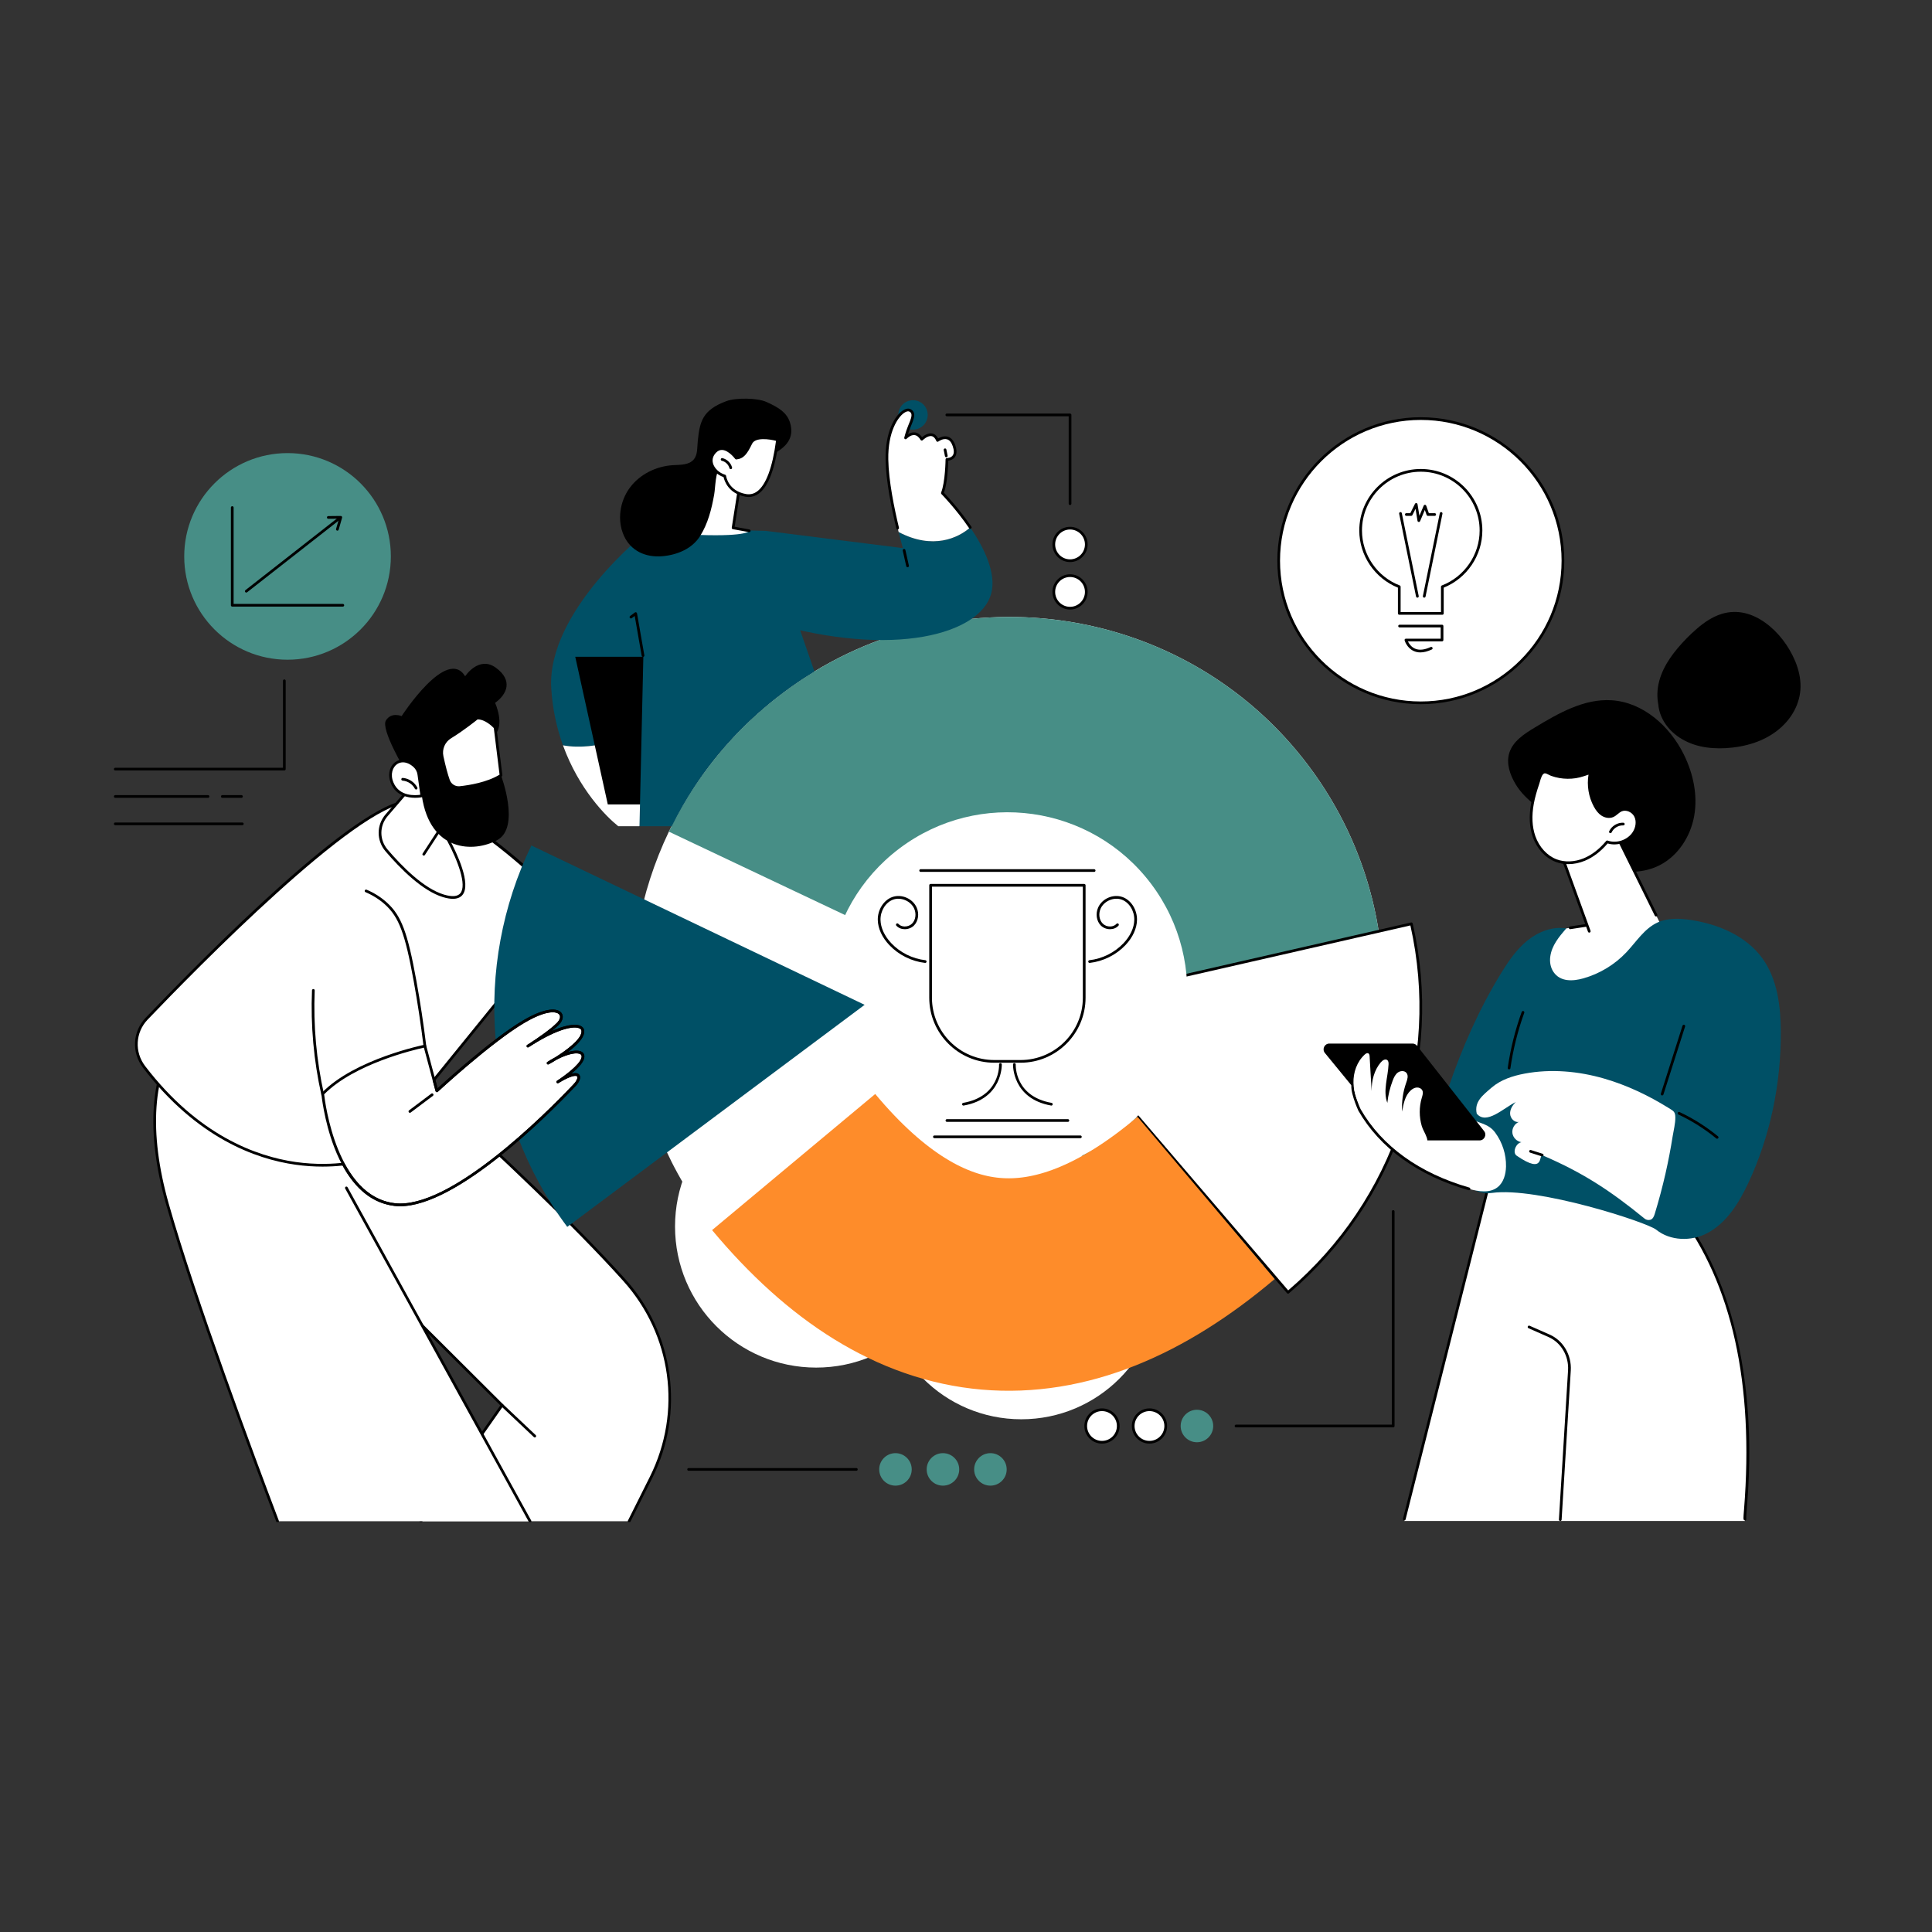
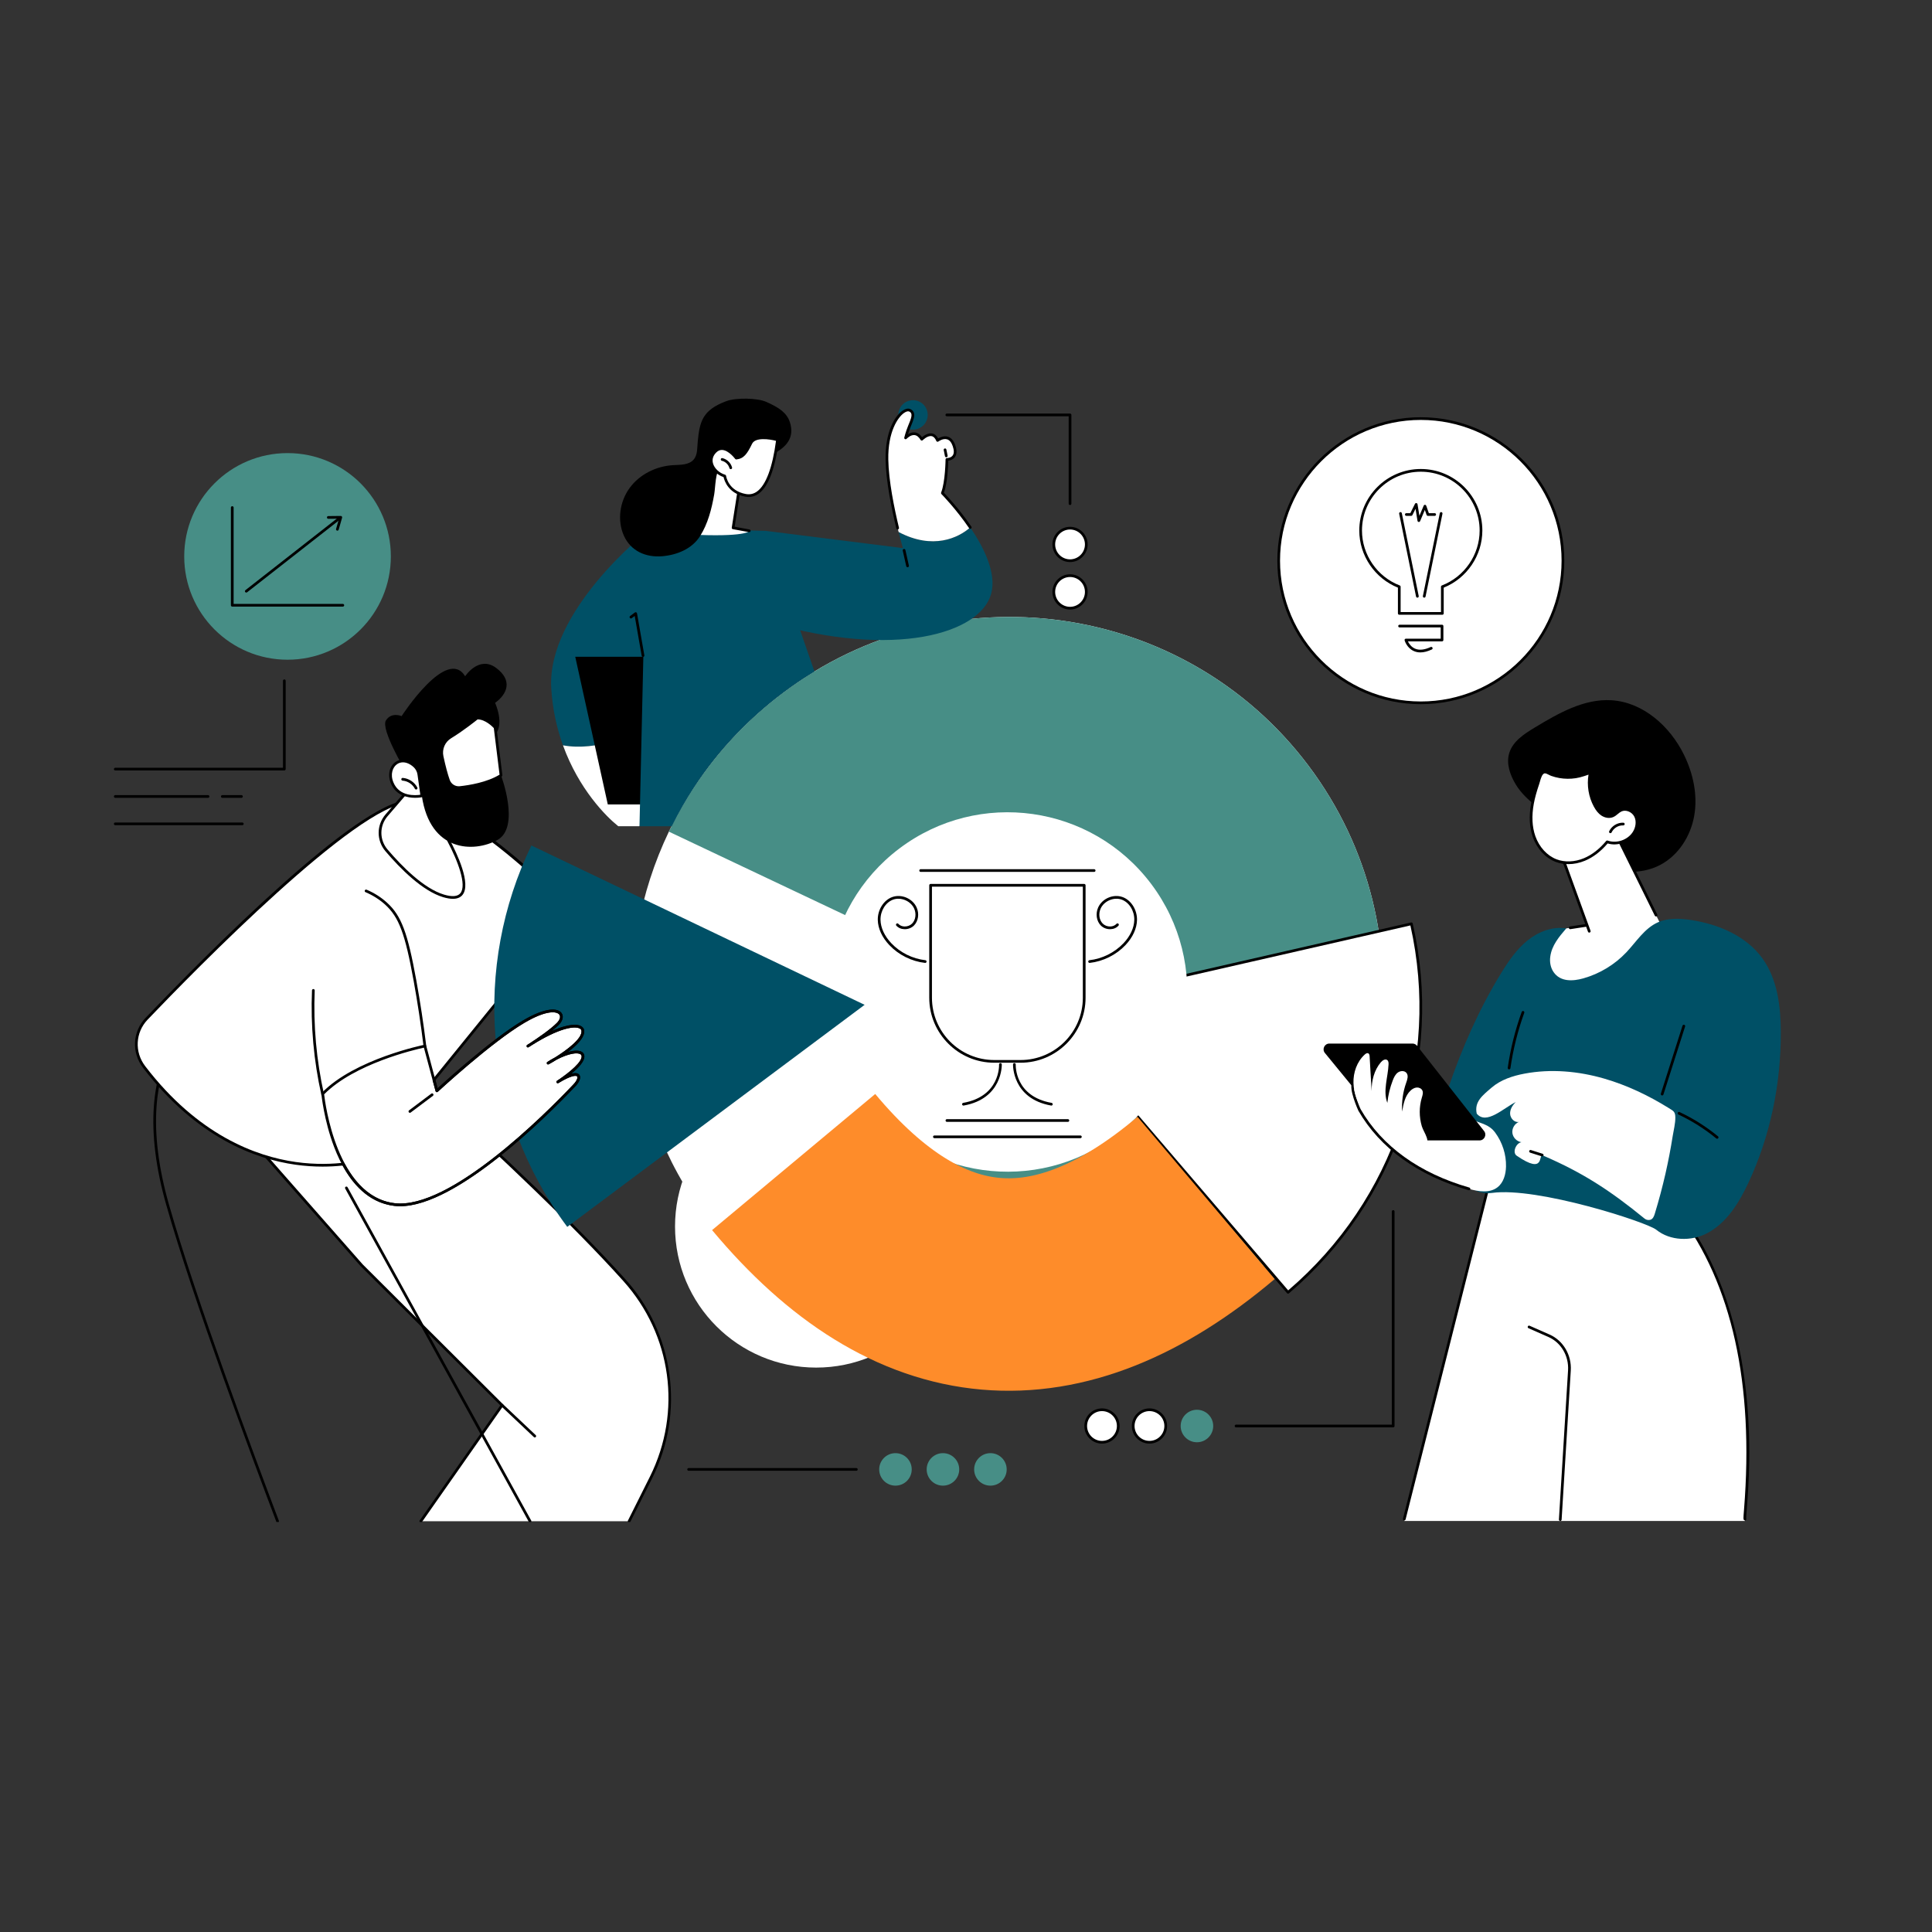
<svg xmlns="http://www.w3.org/2000/svg" width="500" zoomAndPan="magnify" viewBox="0 0 375 375" height="500" preserveAspectRatio="xMidYMid meet" version="1.0">
  <rect x="0" y="0" width="375" height="375" fill="#333333" stroke="none" />
  <defs>
    <clipPath id="3f7e9d4a5c">
      <path d="M 174 77.172 L 181 77.172 L 181 84 L 174 84 Z M 174 77.172 " clip-rule="nonzero" />
    </clipPath>
    <clipPath id="069fbcd3fa">
      <path d="M 120 77.172 L 154 77.172 L 154 108 L 120 108 Z M 120 77.172 " clip-rule="nonzero" />
    </clipPath>
    <clipPath id="714c0e653b">
-       <path d="M 321 118 L 349.859 118 L 349.859 146 L 321 146 Z M 321 118 " clip-rule="nonzero" />
-     </clipPath>
+       </clipPath>
    <clipPath id="ce452b6d8d">
      <path d="M 272 227 L 340 227 L 340 295.422 L 272 295.422 Z M 272 227 " clip-rule="nonzero" />
    </clipPath>
    <clipPath id="77a3421793">
      <path d="M 296 257 L 305 257 L 305 295.422 L 296 295.422 Z M 296 257 " clip-rule="nonzero" />
    </clipPath>
    <clipPath id="f389c4e4cf">
      <path d="M 45 201 L 130 201 L 130 295.422 L 45 295.422 Z M 45 201 " clip-rule="nonzero" />
    </clipPath>
    <clipPath id="733054ae0c">
      <path d="M 44 201 L 131 201 L 131 295.422 L 44 295.422 Z M 44 201 " clip-rule="nonzero" />
    </clipPath>
    <clipPath id="b5c9dfd027">
-       <path d="M 30 200 L 103 200 L 103 295.422 L 30 295.422 Z M 30 200 " clip-rule="nonzero" />
-     </clipPath>
+       </clipPath>
    <clipPath id="9b3b3207ed">
      <path d="M 29 200 L 55 200 L 55 295.422 L 29 295.422 Z M 29 200 " clip-rule="nonzero" />
    </clipPath>
    <clipPath id="bf53979fa2">
      <path d="M 66 230 L 104 230 L 104 295.422 L 66 295.422 Z M 66 230 " clip-rule="nonzero" />
    </clipPath>
    <clipPath id="89cc7f99f9">
      <path d="M 22.109 131 L 56 131 L 56 150 L 22.109 150 Z M 22.109 131 " clip-rule="nonzero" />
    </clipPath>
    <clipPath id="fc73872b59">
      <path d="M 22.109 154 L 41 154 L 41 155 L 22.109 155 Z M 22.109 154 " clip-rule="nonzero" />
    </clipPath>
    <clipPath id="28e3bebe97">
      <path d="M 22.109 159 L 48 159 L 48 161 L 22.109 161 Z M 22.109 159 " clip-rule="nonzero" />
    </clipPath>
    <clipPath id="b9530431ed">
-       <path d="M 131.023 210.664 L 185.812 210.664 L 185.812 265.449 L 131.023 265.449 Z M 131.023 210.664 " clip-rule="nonzero" />
+       <path d="M 131.023 210.664 L 185.812 210.664 L 185.812 265.449 L 131.023 265.449 Z " clip-rule="nonzero" />
    </clipPath>
    <clipPath id="101752d340">
      <path d="M 158.418 210.664 C 143.289 210.664 131.023 222.926 131.023 238.059 C 131.023 253.188 143.289 265.449 158.418 265.449 C 173.547 265.449 185.812 253.188 185.812 238.059 C 185.812 222.926 173.547 210.664 158.418 210.664 Z M 158.418 210.664 " clip-rule="nonzero" />
    </clipPath>
    <clipPath id="61f4f7dba8">
      <path d="M 171.293 221.605 L 225.172 221.605 L 225.172 275.48 L 171.293 275.48 Z M 171.293 221.605 " clip-rule="nonzero" />
    </clipPath>
    <clipPath id="98d4195cbb">
-       <path d="M 198.234 221.605 C 183.355 221.605 171.293 233.664 171.293 248.543 C 171.293 263.422 183.355 275.48 198.234 275.48 C 213.113 275.48 225.172 263.422 225.172 248.543 C 225.172 233.664 213.113 221.605 198.234 221.605 Z M 198.234 221.605 " clip-rule="nonzero" />
-     </clipPath>
+       </clipPath>
  </defs>
  <path fill="#ffffff" d="M 195.566 192.543 L 137.18 236.492 C 161.301 268.539 207 274.844 239.246 250.57 C 271.492 226.301 278.078 180.645 253.957 148.598 C 229.836 116.551 184.141 110.246 151.895 134.516 C 142.148 141.855 134.75 151.145 129.828 161.422 L 195.566 192.543 " fill-opacity="1" fill-rule="nonzero" />
  <path fill="#478e86" d="M 129.828 161.422 L 137.18 236.492 C 161.301 268.539 207 274.844 239.246 250.57 C 271.492 226.301 278.078 180.645 253.957 148.598 C 229.836 116.551 184.141 110.246 151.895 134.516 C 142.148 141.855 134.75 151.145 129.828 161.422 " fill-opacity="1" fill-rule="nonzero" />
  <path fill="#ffffff" d="M 129.828 161.422 C 118.477 185.148 120.352 214.133 137.18 236.492 L 195.566 192.543 L 129.828 161.422 " fill-opacity="1" fill-rule="nonzero" />
  <path fill="#ffffff" d="M 250.004 250.836 C 270.059 233.816 280.184 206.594 273.949 179.309 L 202.707 195.582 L 250.004 250.836 " fill-opacity="1" fill-rule="nonzero" />
  <path fill="#000000" d="M 203.188 195.742 L 250.035 250.465 C 270.562 232.914 279.637 205.82 273.754 179.625 Z M 250.004 251.098 C 249.93 251.098 249.859 251.066 249.805 251.008 L 202.508 195.754 C 202.445 195.684 202.43 195.586 202.457 195.5 C 202.484 195.41 202.559 195.348 202.648 195.324 L 273.891 179.051 C 273.961 179.035 274.031 179.051 274.09 179.086 C 274.148 179.125 274.191 179.184 274.207 179.25 C 280.27 205.801 271.062 233.309 250.176 251.035 C 250.125 251.078 250.066 251.098 250.004 251.098 " fill-opacity="1" fill-rule="nonzero" />
  <path fill="#ffffff" d="M 174.594 164.672 C 189.984 153.09 211.852 156.172 223.441 171.566 C 235.023 186.957 231.938 208.828 216.547 220.414 C 201.152 232 179.285 228.914 167.699 213.52 C 156.113 198.129 159.199 176.258 174.594 164.672 " fill-opacity="1" fill-rule="nonzero" />
  <g clip-path="url(#3f7e9d4a5c)">
    <path fill="#005066" d="M 174.363 80.535 C 174.363 82.113 175.637 83.391 177.215 83.391 C 178.789 83.391 180.066 82.113 180.066 80.535 C 180.066 78.957 178.789 77.68 177.215 77.68 C 175.637 77.68 174.363 78.957 174.363 80.535 " fill-opacity="1" fill-rule="nonzero" />
  </g>
  <path fill="#005066" d="M 109.273 144.668 C 108.109 141.453 107.258 137.785 107 133.66 C 106.066 118.621 125.422 103.309 125.422 103.309 L 130.703 103.027 L 125.422 137.988 L 126.254 140.848 C 123.078 142.586 115.938 145.883 109.273 144.668 " fill-opacity="1" fill-rule="nonzero" />
  <path fill="#ffffff" d="M 119.93 160.305 C 119.961 160.332 119.996 160.348 120.027 160.371 L 124.055 160.371 C 127.266 159.152 130.703 156.141 130.703 156.141 L 126.254 140.848 C 123.078 142.586 115.938 145.883 109.273 144.668 C 112.355 153.184 117.641 158.473 119.93 160.305 " fill-opacity="1" fill-rule="nonzero" />
  <path fill="#000000" d="M 129.934 157.039 C 129.855 157.039 129.777 157.004 129.727 156.941 C 129.637 156.828 129.656 156.66 129.77 156.57 C 130.055 156.34 130.305 156.137 130.531 155.941 C 130.641 155.848 130.805 155.855 130.902 155.965 C 130.996 156.074 130.984 156.242 130.875 156.336 C 130.645 156.539 130.391 156.75 130.098 156.98 C 130.047 157.02 129.988 157.039 129.934 157.039 " fill-opacity="1" fill-rule="nonzero" />
  <path fill="#000000" d="M 142.758 141.484 C 143.883 140.277 145.047 139.145 146.25 138.082 L 143.914 127.48 L 111.656 127.48 L 117.973 156.141 L 132.086 156.141 C 134.602 150.645 138.156 145.758 142.758 141.484 " fill-opacity="1" fill-rule="nonzero" />
  <path fill="#005066" d="M 138.566 147.469 C 140.766 144.699 145.742 138.848 153.602 133.27 C 155.387 132.004 156.938 131.02 158.082 130.328 C 155.113 121.766 152.145 113.203 149.176 104.641 C 148.988 104.105 148.805 103.574 148.617 103.039 C 137.336 102.668 125.422 103.309 125.422 103.309 L 124.125 160.371 C 126.215 160.371 128.305 160.371 130.395 160.371 C 133.113 154.871 136.098 150.578 138.566 147.469 " fill-opacity="1" fill-rule="nonzero" />
  <path fill="#000000" d="M 124.809 127.504 C 124.684 127.504 124.574 127.414 124.551 127.285 L 123.199 119.559 L 122.617 119.988 C 122.5 120.078 122.336 120.051 122.25 119.934 C 122.164 119.816 122.188 119.652 122.305 119.566 L 123.227 118.883 C 123.301 118.828 123.398 118.816 123.48 118.852 C 123.566 118.883 123.629 118.961 123.645 119.051 L 125.066 127.195 C 125.094 127.34 124.996 127.477 124.855 127.5 C 124.84 127.504 124.824 127.504 124.809 127.504 " fill-opacity="1" fill-rule="nonzero" />
  <path fill="#005066" d="M 148.617 103.039 L 175.25 106.387 C 175.25 106.387 174.895 105.156 174.422 103.262 C 181.086 106.789 186.043 104.383 188.324 102.371 C 191 106.301 193.453 111.262 192.391 115.223 C 190.293 123.031 173.582 127.859 149.383 120.816 L 145.934 104.812 L 148.617 103.039 " fill-opacity="1" fill-rule="nonzero" />
  <path fill="#ffffff" d="M 174.422 103.262 C 173.527 99.684 172.23 93.738 172.156 89.176 C 172.039 82.191 175.332 79.156 176.527 79.617 C 177.723 80.078 177.02 81.484 176.527 82.707 C 176.031 83.93 175.777 84.996 175.777 84.996 C 175.777 84.996 177.566 83 178.918 85.254 C 178.918 85.254 181 83.129 181.98 85.488 C 181.98 85.488 184.223 83.777 185.168 86.496 C 186.109 89.211 183.797 89.176 183.797 89.176 C 183.797 89.176 183.754 93.59 182.914 95.707 C 182.914 95.707 185.727 98.551 188.324 102.371 C 186.043 104.383 181.086 106.789 174.422 103.262 " fill-opacity="1" fill-rule="nonzero" />
  <path fill="#000000" d="M 174.23 102.758 C 174.113 102.758 174.004 102.676 173.977 102.555 C 173.062 98.785 171.961 93.406 171.891 89.18 C 171.805 83.945 173.602 80.816 175.164 79.727 C 175.707 79.348 176.227 79.223 176.621 79.375 C 176.973 79.508 177.215 79.73 177.344 80.027 C 177.637 80.707 177.258 81.621 176.895 82.504 L 176.77 82.805 C 176.547 83.355 176.375 83.871 176.25 84.273 C 176.598 84.062 177.051 83.879 177.547 83.926 C 178.086 83.977 178.562 84.289 178.969 84.855 C 179.355 84.531 180.148 83.988 180.934 84.137 C 181.414 84.23 181.801 84.555 182.094 85.102 C 182.48 84.879 183.23 84.543 183.98 84.77 C 184.621 84.961 185.105 85.516 185.414 86.41 C 185.758 87.398 185.734 88.176 185.344 88.719 C 184.977 89.223 184.391 89.375 184.055 89.418 C 184.035 90.355 183.91 93.734 183.219 95.641 C 183.781 96.23 186.258 98.867 188.543 102.223 C 188.625 102.344 188.594 102.508 188.473 102.59 C 188.355 102.672 188.191 102.637 188.109 102.52 C 185.551 98.762 182.754 95.918 182.727 95.891 C 182.656 95.816 182.633 95.707 182.672 95.609 C 183.484 93.562 183.531 89.215 183.535 89.172 C 183.535 89.102 183.562 89.035 183.613 88.988 C 183.664 88.938 183.734 88.91 183.801 88.914 C 183.824 88.914 184.559 88.906 184.918 88.406 C 185.203 88.012 185.203 87.398 184.918 86.582 C 184.668 85.855 184.297 85.414 183.824 85.273 C 183.027 85.031 182.148 85.688 182.141 85.695 C 182.074 85.746 181.992 85.762 181.914 85.742 C 181.836 85.719 181.77 85.664 181.738 85.59 C 181.512 85.043 181.207 84.727 180.836 84.656 C 180.039 84.5 179.113 85.43 179.105 85.438 C 179.047 85.496 178.969 85.523 178.887 85.516 C 178.805 85.504 178.734 85.461 178.691 85.391 C 178.344 84.809 177.941 84.492 177.496 84.449 C 176.707 84.371 175.98 85.164 175.973 85.168 C 175.891 85.258 175.758 85.281 175.652 85.227 C 175.547 85.172 175.492 85.051 175.52 84.934 C 175.531 84.887 175.785 83.836 176.281 82.609 L 176.406 82.305 C 176.715 81.559 177.066 80.707 176.859 80.234 C 176.789 80.07 176.648 79.949 176.434 79.863 C 176.211 79.777 175.848 79.887 175.465 80.156 C 174.289 80.977 172.328 83.797 172.418 89.172 C 172.484 93.348 173.582 98.688 174.488 102.434 C 174.523 102.574 174.434 102.715 174.293 102.75 C 174.273 102.754 174.254 102.758 174.23 102.758 " fill-opacity="1" fill-rule="nonzero" />
  <path fill="#000000" d="M 183.672 88.754 C 183.551 88.754 183.441 88.668 183.414 88.543 L 183.176 87.355 C 183.145 87.215 183.238 87.078 183.379 87.047 C 183.523 87.02 183.66 87.109 183.691 87.254 L 183.93 88.438 C 183.957 88.582 183.867 88.719 183.727 88.746 C 183.707 88.75 183.688 88.754 183.672 88.754 " fill-opacity="1" fill-rule="nonzero" />
  <path fill="#000000" d="M 176.16 110.102 C 176.039 110.102 175.93 110.02 175.902 109.895 L 175.223 106.879 C 175.191 106.738 175.281 106.598 175.422 106.566 C 175.562 106.535 175.703 106.621 175.738 106.762 L 176.414 109.781 C 176.445 109.922 176.359 110.062 176.219 110.094 C 176.199 110.098 176.18 110.102 176.16 110.102 " fill-opacity="1" fill-rule="nonzero" />
  <path fill="#ffffff" d="M 143.559 94.457 L 142.293 102.453 L 145.422 103.078 C 145.422 103.078 144.906 104.316 133.5 103.738 C 125.184 103.32 138.051 89.984 138.051 89.984 C 138.051 89.984 140.695 91.781 143.559 94.457 " fill-opacity="1" fill-rule="nonzero" />
  <path fill="#000000" d="M 145.426 103.289 C 145.41 103.289 145.395 103.289 145.379 103.285 L 142.246 102.711 C 142.105 102.684 142.012 102.555 142.035 102.414 L 143.148 95.293 C 140.344 92.609 139.605 89.359 139.574 89.219 C 139.543 89.078 139.633 88.938 139.773 88.906 C 139.914 88.879 140.055 88.965 140.086 89.109 C 140.094 89.141 140.844 92.418 143.609 95.004 C 143.672 95.062 143.699 95.152 143.688 95.238 L 142.594 102.242 L 145.473 102.77 C 145.613 102.797 145.707 102.934 145.684 103.074 C 145.66 103.203 145.547 103.289 145.426 103.289 " fill-opacity="1" fill-rule="nonzero" />
  <g clip-path="url(#069fbcd3fa)">
    <path fill="#000000" d="M 153.32 81.961 C 152.723 80.109 151.164 79.082 148.742 78.008 C 146.965 77.219 142.828 77.176 141.008 77.852 C 136.285 79.598 135.809 81.863 135.426 85.746 C 135.309 86.926 135.426 88.238 134.676 89.156 C 133.762 90.273 132.082 90.207 130.641 90.289 C 127.383 90.477 124.176 92.051 122.238 94.68 C 120.297 97.309 119.758 100.98 121.09 103.961 C 122.426 106.945 125.34 108.25 128.59 107.961 C 131.457 107.703 134.309 106.52 135.859 104.094 C 137.406 101.668 138.125 98.805 138.625 95.969 C 138.867 94.594 138.836 91.566 139.832 90.586 C 140.453 89.973 141.574 91.18 142.391 90.863 C 146.312 89.344 155.277 88.039 153.32 81.961 " fill-opacity="1" fill-rule="nonzero" />
  </g>
  <path fill="#ffffff" d="M 150.914 85.375 C 150.914 85.375 146.664 84.121 145.746 86.023 C 144.824 87.926 144.211 88.781 142.906 88.914 C 142.906 88.914 140.656 85.844 138.844 87.633 C 137.027 89.426 138.625 91.801 140.672 92.398 C 140.672 92.398 141.059 95.492 144.734 96.148 C 148.414 96.805 150.152 91.293 150.914 85.375 " fill-opacity="1" fill-rule="nonzero" />
  <path fill="#000000" d="M 140.105 87.336 C 139.711 87.336 139.355 87.496 139.027 87.82 C 138.414 88.426 138.188 89.141 138.379 89.891 C 138.629 90.883 139.602 91.812 140.746 92.145 C 140.848 92.176 140.918 92.262 140.934 92.363 C 140.949 92.484 141.348 95.273 144.781 95.891 C 145.586 96.031 146.301 95.867 146.965 95.379 C 148.672 94.129 149.938 90.738 150.625 85.566 C 149.371 85.238 146.617 84.824 145.98 86.137 C 145.023 88.121 144.355 89.027 142.93 89.176 C 142.84 89.184 142.746 89.145 142.691 89.07 C 142.68 89.051 141.484 87.441 140.227 87.34 C 140.184 87.336 140.145 87.336 140.105 87.336 Z M 145.32 96.465 C 145.113 96.465 144.902 96.445 144.688 96.406 C 141.375 95.812 140.594 93.285 140.441 92.602 C 139.18 92.18 138.156 91.156 137.867 90.02 C 137.633 89.094 137.914 88.18 138.656 87.445 C 139.129 86.98 139.668 86.77 140.27 86.816 C 141.555 86.918 142.688 88.219 143.02 88.633 C 144.105 88.465 144.656 87.668 145.508 85.91 C 146.516 83.828 150.809 85.07 150.992 85.121 C 151.113 85.16 151.195 85.281 151.176 85.406 C 150.465 90.93 149.152 94.426 147.277 95.805 C 146.68 96.242 146.023 96.465 145.32 96.465 " fill-opacity="1" fill-rule="nonzero" />
  <path fill="#000000" d="M 141.84 91.062 C 141.723 91.062 141.617 90.988 141.586 90.871 C 141.398 90.172 140.805 89.594 140.102 89.434 C 139.961 89.398 139.875 89.258 139.906 89.117 C 139.938 88.977 140.078 88.887 140.223 88.922 C 141.109 89.125 141.859 89.855 142.094 90.734 C 142.133 90.875 142.047 91.02 141.906 91.055 C 141.883 91.062 141.863 91.062 141.84 91.062 " fill-opacity="1" fill-rule="nonzero" />
  <path fill="#000000" d="M 207.695 98.023 C 207.547 98.023 207.43 97.906 207.43 97.762 L 207.43 80.797 L 183.777 80.797 C 183.633 80.797 183.516 80.68 183.516 80.535 C 183.516 80.391 183.633 80.27 183.777 80.27 L 207.695 80.27 C 207.84 80.27 207.957 80.391 207.957 80.535 L 207.957 97.762 C 207.957 97.906 207.84 98.023 207.695 98.023 " fill-opacity="1" fill-rule="nonzero" />
  <path fill="#ffffff" d="M 207.695 108.832 C 209.438 108.832 210.848 107.418 210.848 105.672 C 210.848 103.93 209.438 102.516 207.695 102.516 C 205.953 102.516 204.539 103.93 204.539 105.672 C 204.539 107.418 205.953 108.832 207.695 108.832 " fill-opacity="1" fill-rule="nonzero" />
  <path fill="#000000" d="M 207.695 102.777 C 206.102 102.777 204.805 104.078 204.805 105.672 C 204.805 107.27 206.102 108.57 207.695 108.57 C 209.289 108.57 210.586 107.27 210.586 105.672 C 210.586 104.078 209.289 102.777 207.695 102.777 Z M 207.695 109.094 C 205.809 109.094 204.277 107.559 204.277 105.672 C 204.277 103.789 205.809 102.254 207.695 102.254 C 209.578 102.254 211.109 103.789 211.109 105.672 C 211.109 107.559 209.578 109.094 207.695 109.094 " fill-opacity="1" fill-rule="nonzero" />
  <path fill="#ffffff" d="M 207.695 118.047 C 209.438 118.047 210.848 116.633 210.848 114.891 C 210.848 113.145 209.438 111.73 207.695 111.73 C 205.953 111.73 204.539 113.145 204.539 114.891 C 204.539 116.633 205.953 118.047 207.695 118.047 " fill-opacity="1" fill-rule="nonzero" />
  <path fill="#000000" d="M 207.695 111.996 C 206.102 111.996 204.805 113.293 204.805 114.891 C 204.805 116.484 206.102 117.785 207.695 117.785 C 209.289 117.785 210.586 116.484 210.586 114.891 C 210.586 113.293 209.289 111.996 207.695 111.996 Z M 207.695 118.309 C 205.809 118.309 204.277 116.777 204.277 114.891 C 204.277 113.004 205.809 111.469 207.695 111.469 C 209.578 111.469 211.109 113.004 211.109 114.891 C 211.109 116.777 209.578 118.309 207.695 118.309 " fill-opacity="1" fill-rule="nonzero" />
  <path fill="#000000" d="M 294.242 152.316 C 293.117 150.477 292.316 148.242 292.941 146.18 C 293.633 143.883 295.848 142.449 297.902 141.211 C 302.488 138.445 307.449 135.586 312.797 135.918 C 318.922 136.297 324.137 140.965 326.844 146.473 C 328.637 150.117 329.543 154.285 328.855 158.289 C 328.172 162.293 325.758 166.082 322.145 167.934 C 318.41 169.848 313.777 169.508 310.02 167.645 C 306.332 165.816 304.246 162.91 301.73 159.832 C 299.453 157.043 296.215 155.539 294.242 152.316 " fill-opacity="1" fill-rule="nonzero" />
  <g clip-path="url(#714c0e653b)">
    <path fill="#000000" d="M 322.453 139.047 C 323.773 142.141 326.785 144.113 329.98 144.844 C 331.605 145.215 333.293 145.305 334.957 145.215 C 336.832 145.109 338.703 144.785 340.484 144.184 C 343.699 143.102 346.605 141.012 348.238 137.988 C 349.016 136.551 349.461 134.945 349.484 133.309 C 349.504 131.598 349.102 129.902 348.445 128.328 C 347.223 125.414 345.207 122.719 342.633 120.867 C 341.457 120.02 340.137 119.355 338.727 119.016 C 337.211 118.652 335.648 118.703 334.16 119.164 C 332.359 119.723 330.766 120.816 329.352 122.039 C 328.023 123.188 326.777 124.457 325.645 125.797 C 323.547 128.277 321.777 131.293 321.699 134.629 C 321.684 135.316 321.742 136.02 321.871 136.719 C 321.938 137.512 322.133 138.301 322.453 139.047 " fill-opacity="1" fill-rule="nonzero" />
  </g>
  <g clip-path="url(#ce452b6d8d)">
    <path fill="#ffffff" d="M 338.703 295.219 C 338.168 295.324 344.262 259.457 325.969 235.27 L 289.496 227.848 L 272.57 295.219 L 338.703 295.219 " fill-opacity="1" fill-rule="nonzero" />
    <path fill="#000000" d="M 272.574 295.105 C 272.551 295.105 272.527 295.105 272.508 295.098 C 272.367 295.062 272.281 294.918 272.316 294.777 L 289.242 227.785 C 289.277 227.648 289.41 227.562 289.547 227.59 L 326.023 235.012 C 326.086 235.023 326.141 235.059 326.18 235.109 C 332.891 243.984 337.125 255.391 338.77 269.012 C 340.086 279.898 339.355 289.055 339.043 292.965 C 338.977 293.789 338.922 294.508 338.934 294.715 C 338.945 294.738 338.957 294.766 338.961 294.793 C 338.988 294.938 338.898 295.074 338.754 295.102 C 338.676 295.117 338.578 295.09 338.52 295.035 C 338.367 294.902 338.367 294.824 338.52 292.926 C 340.457 268.582 336.184 249.266 325.82 235.508 L 289.691 228.156 L 272.828 294.906 C 272.797 295.027 272.691 295.105 272.574 295.105 " fill-opacity="1" fill-rule="nonzero" />
  </g>
  <g clip-path="url(#77a3421793)">
    <path fill="#000000" d="M 302.848 295.211 C 302.84 295.211 302.836 295.211 302.832 295.211 C 302.688 295.203 302.574 295.078 302.586 294.934 L 304.359 265.988 C 304.531 263.195 303.008 260.594 300.57 259.52 L 296.68 257.805 C 296.547 257.746 296.488 257.594 296.547 257.461 C 296.605 257.328 296.762 257.266 296.891 257.324 L 300.781 259.039 C 303.422 260.203 305.07 263.008 304.887 266.02 L 303.109 294.965 C 303.102 295.105 302.984 295.211 302.848 295.211 " fill-opacity="1" fill-rule="nonzero" />
  </g>
  <path fill="#ffffff" d="M 313.625 161.809 L 322.621 180.023 C 322.621 180.023 312.312 192.73 304.543 192.23 C 296.773 191.727 298.223 182.934 304.012 180.203 L 308.16 179.57 L 302.879 165.359 L 313.625 161.809 " fill-opacity="1" fill-rule="nonzero" />
  <path fill="#000000" d="M 308.473 181.02 C 308.367 181.02 308.266 180.953 308.227 180.848 L 302.633 165.449 C 302.609 165.383 302.613 165.309 302.645 165.246 C 302.676 165.18 302.73 165.133 302.797 165.109 L 313.543 161.559 C 313.668 161.516 313.805 161.574 313.863 161.691 L 321.672 177.504 C 321.734 177.637 321.684 177.793 321.551 177.855 C 321.422 177.922 321.262 177.867 321.199 177.738 L 313.492 162.129 L 303.219 165.523 L 308.723 180.668 C 308.77 180.805 308.699 180.953 308.562 181.004 C 308.535 181.016 308.504 181.02 308.473 181.02 " fill-opacity="1" fill-rule="nonzero" />
  <path fill="#000000" d="M 304.773 180.348 C 304.648 180.348 304.535 180.258 304.516 180.125 C 304.492 179.984 304.59 179.848 304.734 179.828 L 307.816 179.355 C 307.961 179.332 308.098 179.43 308.117 179.574 C 308.141 179.719 308.043 179.852 307.898 179.875 L 304.812 180.348 C 304.801 180.348 304.789 180.348 304.773 180.348 " fill-opacity="1" fill-rule="nonzero" />
  <path fill="#ffffff" d="M 297.449 155.969 C 297.059 158.105 297.047 160.352 297.77 162.395 C 298.488 164.441 300.008 166.266 302.035 167.039 C 303.789 167.711 305.801 167.551 307.535 166.824 C 309.27 166.102 310.75 164.848 311.953 163.406 C 313.809 164.062 316.066 163.297 317.133 161.645 C 317.746 160.691 317.965 159.422 317.461 158.406 C 316.961 157.387 315.637 156.781 314.609 157.266 C 314.023 157.539 313.609 158.105 313.016 158.355 C 312.352 158.637 311.559 158.473 310.957 158.07 C 310.359 157.668 309.93 157.059 309.586 156.426 C 308.508 154.426 308.188 152.031 308.699 149.82 C 308.652 150.031 307.543 150.344 307.344 150.41 C 306.848 150.578 306.336 150.707 305.816 150.785 C 304.793 150.945 303.742 150.934 302.719 150.758 C 302.203 150.668 301.691 150.535 301.195 150.359 C 300.801 150.219 300.293 149.844 299.871 149.84 C 298.996 149.832 298.734 151.43 298.523 152.047 C 298.086 153.332 297.695 154.633 297.449 155.969 " fill-opacity="1" fill-rule="nonzero" />
  <path fill="#000000" d="M 308.477 149.695 Z M 308.445 149.762 Z M 308.445 149.762 Z M 297.449 155.969 L 297.453 155.969 Z M 299.867 150.105 C 299.348 150.105 299.062 151.117 298.895 151.719 C 298.852 151.879 298.809 152.02 298.773 152.133 C 298.258 153.641 297.918 154.875 297.707 156.02 C 297.273 158.379 297.379 160.496 298.016 162.309 C 298.762 164.418 300.297 166.094 302.129 166.793 C 303.719 167.402 305.652 167.324 307.434 166.582 C 308.984 165.934 310.438 164.809 311.754 163.234 C 311.824 163.152 311.941 163.121 312.043 163.156 C 313.777 163.773 315.914 163.047 316.914 161.5 C 317.527 160.547 317.648 159.379 317.227 158.523 C 316.766 157.586 315.57 157.102 314.723 157.504 C 314.473 157.621 314.246 157.805 314.012 158 C 313.742 158.223 313.461 158.453 313.117 158.598 C 312.418 158.895 311.539 158.773 310.812 158.289 C 310.258 157.914 309.797 157.363 309.355 156.551 C 308.348 154.68 307.98 152.457 308.328 150.359 C 308.133 150.434 307.879 150.52 307.555 150.621 C 307.5 150.641 307.457 150.652 307.43 150.66 C 306.922 150.832 306.395 150.961 305.855 151.047 C 304.801 151.207 303.73 151.199 302.676 151.016 C 302.137 150.922 301.613 150.785 301.109 150.605 C 300.953 150.551 300.797 150.469 300.629 150.387 C 300.371 150.254 300.082 150.105 299.871 150.105 C 299.867 150.105 299.867 150.105 299.867 150.105 Z M 304.422 167.727 C 303.555 167.727 302.711 167.578 301.938 167.285 C 299.965 166.531 298.312 164.734 297.523 162.484 C 296.852 160.586 296.742 158.375 297.191 155.922 C 297.406 154.754 297.75 153.496 298.273 151.961 C 298.309 151.859 298.348 151.727 298.391 151.578 C 298.609 150.781 298.949 149.578 299.863 149.578 C 299.867 149.578 299.871 149.578 299.875 149.578 C 300.211 149.582 300.559 149.762 300.867 149.918 C 301.02 149.992 301.164 150.066 301.285 150.109 C 301.758 150.277 302.258 150.41 302.766 150.496 C 303.766 150.672 304.777 150.68 305.777 150.527 C 306.285 150.445 306.781 150.324 307.262 150.164 C 307.289 150.152 307.336 150.137 307.398 150.117 C 308.141 149.887 308.391 149.766 308.465 149.707 C 308.516 149.598 308.641 149.535 308.762 149.566 C 308.902 149.598 308.988 149.738 308.957 149.879 C 308.957 149.883 308.957 149.883 308.957 149.883 C 308.461 152.023 308.773 154.363 309.82 156.301 C 310.219 157.035 310.625 157.527 311.105 157.852 C 311.684 158.238 312.379 158.34 312.91 158.113 C 313.188 158 313.426 157.801 313.68 157.594 C 313.93 157.387 314.188 157.176 314.496 157.027 C 315.613 156.5 317.105 157.09 317.699 158.289 C 318.211 159.324 318.078 160.664 317.352 161.785 C 316.262 163.477 313.961 164.297 312.043 163.711 C 310.703 165.277 309.223 166.406 307.637 167.066 C 306.59 167.504 305.488 167.727 304.422 167.727 " fill-opacity="1" fill-rule="nonzero" />
  <path fill="#ffffff" d="M 315.086 159.949 C 314.051 159.898 313.016 160.52 312.574 161.457 L 315.086 159.949 " fill-opacity="1" fill-rule="nonzero" />
  <path fill="#000000" d="M 312.574 161.719 C 312.539 161.719 312.5 161.711 312.465 161.695 C 312.332 161.633 312.277 161.477 312.34 161.344 C 312.824 160.312 313.961 159.629 315.098 159.688 C 315.242 159.695 315.355 159.816 315.348 159.961 C 315.34 160.105 315.219 160.215 315.07 160.211 C 314.137 160.164 313.211 160.723 312.812 161.566 C 312.77 161.664 312.676 161.719 312.574 161.719 " fill-opacity="1" fill-rule="nonzero" />
  <path fill="#005066" d="M 331.312 239.387 C 335.113 237.406 337.516 233.523 339.336 229.641 C 343.609 220.523 345.688 210.414 345.652 200.344 C 345.637 195.348 345.016 190.094 342.098 186.039 C 338.938 181.652 333.535 179.375 328.188 178.57 C 326.035 178.246 323.75 178.145 321.766 179.039 C 319.188 180.203 317.613 182.789 315.672 184.848 C 313.41 187.238 310.496 189.004 307.328 189.898 C 305.305 190.469 302.863 190.609 301.543 188.672 C 300.949 187.805 300.766 186.727 300.906 185.688 C 301.195 183.5 302.625 181.816 304.012 180.203 C 301.352 179.773 298.609 180.836 296.508 182.527 C 294.41 184.215 292.852 186.48 291.438 188.773 C 287.109 195.785 283.781 203.383 281.117 211.184 C 280.176 213.941 279.301 216.824 279.602 219.723 C 279.941 223.004 280.551 226.137 282.973 228.375 C 283.758 229.098 284.504 229.746 285.152 230.293 C 286.387 231.328 288.004 231.762 289.605 231.543 C 298.402 230.332 319.68 237.23 321.48 238.691 C 324.191 240.891 328.281 240.965 331.312 239.387 " fill-opacity="1" fill-rule="nonzero" />
  <path fill="#000000" d="M 322.621 212.625 C 322.594 212.625 322.57 212.621 322.543 212.613 C 322.402 212.57 322.328 212.422 322.371 212.285 L 326.574 199.086 C 326.621 198.949 326.766 198.871 326.906 198.914 C 327.043 198.961 327.121 199.105 327.074 199.246 L 322.871 212.441 C 322.836 212.555 322.734 212.625 322.621 212.625 " fill-opacity="1" fill-rule="nonzero" />
  <path fill="#000000" d="M 292.914 207.562 C 292.902 207.562 292.891 207.562 292.875 207.562 C 292.734 207.539 292.633 207.406 292.652 207.262 C 293.184 203.57 294.094 199.918 295.363 196.41 C 295.414 196.273 295.562 196.203 295.699 196.25 C 295.836 196.301 295.906 196.453 295.855 196.59 C 294.602 200.062 293.699 203.68 293.172 207.34 C 293.156 207.469 293.043 207.562 292.914 207.562 " fill-opacity="1" fill-rule="nonzero" />
  <path fill="#ffffff" d="M 321.199 235.566 C 321.055 236.047 320.844 236.594 320.363 236.75 C 319.984 236.875 319.527 236.789 319.219 236.535 C 312.598 231.137 307.32 227.656 299.48 224.281 C 298.484 223.855 300.059 228.207 294.387 224.32 C 293.492 223.707 294.238 221.879 295.309 221.699 C 294.426 221.574 293.668 220.809 293.555 219.922 C 293.441 219.035 293.984 218.105 294.809 217.766 C 293.953 217.926 293.156 217.07 293.113 216.199 C 293.07 215.328 293.586 214.523 294.207 213.91 C 291.836 215.062 288.512 218.418 286.633 216.156 C 286.129 213.863 287.73 212.645 289.508 211.113 C 291.289 209.582 293.605 208.824 295.91 208.391 C 301.035 207.426 306.375 207.906 311.387 209.359 C 315.797 210.637 319.996 212.645 323.887 215.062 C 324.848 215.656 325.164 215.785 325.18 216.891 C 325.195 218.074 324.848 219.375 324.664 220.543 C 324.281 222.977 323.812 225.395 323.27 227.793 C 322.672 230.406 321.984 233 321.199 235.566 " fill-opacity="1" fill-rule="nonzero" />
  <path fill="#000000" d="M 299.34 224.457 C 299.312 224.457 299.285 224.453 299.258 224.445 L 296.992 223.723 C 296.852 223.676 296.777 223.531 296.82 223.391 C 296.863 223.254 297.012 223.176 297.152 223.223 L 299.418 223.945 C 299.555 223.988 299.633 224.137 299.59 224.273 C 299.555 224.387 299.449 224.457 299.34 224.457 " fill-opacity="1" fill-rule="nonzero" />
  <path fill="#000000" d="M 333.293 221.027 C 333.234 221.027 333.176 221.008 333.129 220.969 C 330.883 219.125 328.41 217.562 325.781 216.328 C 325.652 216.266 325.594 216.109 325.656 215.98 C 325.719 215.848 325.875 215.789 326.004 215.852 C 328.676 217.105 331.184 218.691 333.461 220.562 C 333.574 220.652 333.59 220.82 333.496 220.934 C 333.445 220.996 333.371 221.027 333.293 221.027 " fill-opacity="1" fill-rule="nonzero" />
  <path fill="#ffffff" d="M 292.316 226.426 C 292.281 227.922 291.852 229.523 290.672 230.445 C 289.152 231.629 286.977 231.293 285.129 230.758 C 276.352 228.234 268.434 223.367 263.883 215.449 C 263.695 215.121 262.023 211.117 262.707 210.215 C 263.352 209.363 264.949 210.98 265.992 211.199 C 270.512 212.145 274.973 213.379 279.34 214.887 C 281.586 215.66 283.805 216.504 285.992 217.422 C 287.668 218.125 289.094 218.312 290.211 219.832 C 291.602 221.719 292.371 224.078 292.316 226.426 " fill-opacity="1" fill-rule="nonzero" />
  <path fill="#000000" d="M 285.129 231.023 C 285.105 231.023 285.082 231.02 285.055 231.012 C 275.234 228.188 267.832 222.852 263.656 215.578 C 263.633 215.539 261.652 211.172 262.5 210.055 C 262.586 209.941 262.75 209.918 262.867 210.004 C 262.984 210.094 263.004 210.258 262.918 210.371 C 262.371 211.094 263.855 214.871 264.109 215.316 C 268.223 222.469 275.512 227.723 285.199 230.508 C 285.34 230.547 285.422 230.691 285.383 230.832 C 285.348 230.949 285.242 231.023 285.129 231.023 " fill-opacity="1" fill-rule="nonzero" />
  <path fill="#000000" d="M 258.031 202.555 L 274.168 202.555 C 274.512 202.555 274.836 202.715 275.051 202.984 L 288.059 219.535 C 288.637 220.273 288.113 221.352 287.176 221.352 L 271.598 221.352 C 271.262 221.352 270.945 221.199 270.73 220.941 L 257.164 204.387 C 256.562 203.656 257.082 202.555 258.031 202.555 " fill-opacity="1" fill-rule="nonzero" />
  <path fill="#ffffff" d="M 264.891 204.688 C 265.086 204.508 265.359 204.332 265.594 204.457 C 265.797 204.566 265.832 204.836 265.844 205.062 C 265.973 207.305 266.102 209.547 266.23 211.789 C 266.203 209.785 266.723 207.711 268.023 206.184 C 268.34 205.805 268.906 205.453 269.281 205.77 C 269.512 205.961 269.527 206.301 269.516 206.598 C 269.406 209.113 268.398 211.715 269.281 214.07 C 269.438 212.57 269.797 211.094 270.34 209.688 C 270.562 209.113 270.836 208.52 271.34 208.164 C 271.844 207.805 272.637 207.781 273.012 208.273 C 273.41 208.793 273.164 209.531 272.945 210.152 C 272.309 211.941 272.039 213.863 272.156 215.758 C 272.402 214.277 272.703 212.68 273.809 211.66 C 274.133 211.363 274.535 211.125 274.973 211.086 C 275.41 211.051 275.887 211.258 276.078 211.656 C 276.285 212.094 276.113 212.605 275.973 213.066 C 275.434 214.855 275.445 216.797 275.969 218.586 C 276.363 219.93 278.043 221.734 276.266 222.781 C 275.656 223.141 274.902 223.168 274.199 223.066 C 272.219 222.785 270.496 221.586 268.949 220.32 C 267.367 219.027 265.867 217.605 264.715 215.918 C 263.562 214.23 262.766 212.258 262.707 210.215 C 262.648 208.172 263.383 206.066 264.891 204.688 " fill-opacity="1" fill-rule="nonzero" />
  <g clip-path="url(#f389c4e4cf)">
    <path fill="#ffffff" d="M 97.457 272.754 L 81.68 295.27 L 122.113 295.27 C 123.242 293.035 124.77 290 126.402 286.699 C 132.656 274.086 130.59 258.938 121.18 248.465 C 107.609 233.355 86.602 214.723 77.625 206.086 C 75.914 204.438 74.57 203.242 73.711 202.629 C 65.453 196.734 45.066 217.012 45.066 217.012 L 70.188 245.574 L 97.457 272.754 " fill-opacity="1" fill-rule="nonzero" />
  </g>
  <g clip-path="url(#733054ae0c)">
    <path fill="#000000" d="M 122.113 295.531 C 122.07 295.531 122.031 295.523 121.992 295.504 C 121.863 295.438 121.812 295.281 121.879 295.152 C 123.371 292.195 124.816 289.312 126.168 286.582 C 132.41 273.988 130.379 259.094 120.984 248.641 C 110.922 237.434 96.781 224.305 86.453 214.719 C 82.863 211.383 79.762 208.504 77.445 206.273 C 75.684 204.578 74.375 203.426 73.559 202.84 C 65.977 197.43 47.441 215.07 45.43 217.027 L 70.387 245.402 L 97.645 272.57 C 97.734 272.66 97.746 272.801 97.672 272.906 L 81.898 295.422 C 81.812 295.539 81.648 295.566 81.531 295.484 C 81.41 295.402 81.383 295.238 81.465 295.117 L 97.117 272.785 L 70.004 245.762 L 44.867 217.188 C 44.777 217.082 44.781 216.926 44.879 216.828 C 45.719 215.992 65.52 196.461 73.863 202.414 C 74.699 203.012 76.027 204.184 77.809 205.895 C 80.121 208.121 83.223 211 86.812 214.332 C 97.145 223.926 111.297 237.066 121.379 248.289 C 126.027 253.465 128.984 259.848 129.926 266.746 C 130.867 273.641 129.73 280.578 126.641 286.816 C 125.285 289.551 123.84 292.434 122.348 295.387 C 122.301 295.48 122.207 295.531 122.113 295.531 " fill-opacity="1" fill-rule="nonzero" />
  </g>
  <path fill="#000000" d="M 103.801 279.008 C 103.734 279.008 103.672 278.984 103.621 278.934 L 97.277 272.945 C 97.172 272.848 97.168 272.68 97.266 272.574 C 97.367 272.469 97.535 272.465 97.637 272.562 L 103.98 278.555 C 104.086 278.652 104.09 278.82 103.992 278.926 C 103.941 278.98 103.871 279.008 103.801 279.008 " fill-opacity="1" fill-rule="nonzero" />
  <g clip-path="url(#b5c9dfd027)">
    <path fill="#ffffff" d="M 53.879 295.27 L 102.879 295.27 L 57.859 213.562 L 35.023 200.68 C 34.805 201.273 25.773 209.992 32.496 233.703 C 37.656 251.926 48.934 282.219 53.879 295.27 " fill-opacity="1" fill-rule="nonzero" />
  </g>
  <g clip-path="url(#9b3b3207ed)">
    <path fill="#000000" d="M 53.879 295.531 C 53.773 295.531 53.676 295.469 53.633 295.363 C 48.938 282.961 37.445 252.137 32.242 233.773 C 28.266 219.75 29.094 208.062 34.57 200.871 C 34.664 200.746 34.762 200.613 34.781 200.578 C 34.832 200.441 34.98 200.379 35.117 200.43 C 35.254 200.477 35.32 200.633 35.27 200.77 C 35.238 200.859 35.16 200.965 34.988 201.188 C 29.613 208.246 28.82 219.77 32.746 233.633 C 37.945 251.973 49.43 282.781 54.125 295.176 C 54.176 295.312 54.109 295.465 53.973 295.516 C 53.941 295.527 53.91 295.531 53.879 295.531 " fill-opacity="1" fill-rule="nonzero" />
  </g>
  <g clip-path="url(#bf53979fa2)">
    <path fill="#000000" d="M 102.879 295.531 C 102.785 295.531 102.695 295.484 102.648 295.395 L 67.004 230.703 C 66.934 230.574 66.98 230.414 67.105 230.344 C 67.234 230.273 67.395 230.32 67.465 230.449 L 103.109 295.145 C 103.18 295.27 103.133 295.43 103.004 295.5 C 102.965 295.523 102.922 295.531 102.879 295.531 " fill-opacity="1" fill-rule="nonzero" />
  </g>
  <path fill="#ffffff" d="M 71.797 224.93 C 71.797 224.93 47.949 233.215 27.965 207.086 C 25.805 204.266 26.008 200.297 28.465 197.727 C 39.387 186.297 69.332 155.914 79.324 155.559 C 91.633 155.121 115.418 181.582 115.418 181.582 L 106.609 196.703 L 99.648 190.605 L 71.797 224.93 " fill-opacity="1" fill-rule="nonzero" />
  <path fill="#000000" d="M 71.797 224.93 L 71.801 224.93 Z M 79.629 155.816 C 79.531 155.816 79.434 155.816 79.332 155.82 C 69.289 156.18 38.004 188.125 28.652 197.91 C 26.277 200.395 26.078 204.188 28.172 206.926 C 38.434 220.344 49.723 224.453 57.387 225.543 C 65.211 226.652 70.953 224.926 71.641 224.703 L 99.445 190.441 C 99.488 190.387 99.555 190.352 99.625 190.344 C 99.695 190.34 99.766 190.363 99.82 190.41 L 106.543 196.293 L 115.094 181.617 C 113.203 179.547 91.293 155.816 79.629 155.816 Z M 62.605 226.438 C 60.996 226.438 59.227 226.332 57.34 226.066 C 49.57 224.969 38.133 220.812 27.754 207.246 C 25.5 204.301 25.719 200.219 28.273 197.547 C 40.301 184.961 69.352 155.648 79.316 155.293 C 79.418 155.293 79.527 155.289 79.633 155.289 C 91.996 155.289 114.645 180.332 115.613 181.406 C 115.688 181.492 115.699 181.617 115.645 181.715 L 106.836 196.832 C 106.797 196.902 106.73 196.949 106.652 196.961 C 106.574 196.973 106.496 196.949 106.438 196.898 L 99.68 190.984 L 72.004 225.098 C 71.973 225.133 71.93 225.16 71.883 225.18 C 71.836 225.195 68.18 226.438 62.605 226.438 " fill-opacity="1" fill-rule="nonzero" />
  <path fill="#000000" d="M 100.254 189.77 C 100.199 189.77 100.145 189.75 100.098 189.715 C 99.98 189.625 99.957 189.461 100.047 189.344 L 102.793 185.75 C 102.883 185.633 103.047 185.609 103.16 185.699 C 103.277 185.785 103.301 185.953 103.211 186.066 L 100.465 189.664 C 100.41 189.73 100.336 189.77 100.254 189.77 " fill-opacity="1" fill-rule="nonzero" />
  <path fill="#000000" d="M 82.473 203.301 C 82.34 203.301 82.227 203.203 82.211 203.07 C 81.691 198.828 81.047 194.559 80.289 190.383 C 78.625 181.207 77.438 178.031 74.77 175.598 C 73.668 174.598 72.387 173.781 70.949 173.172 C 70.816 173.117 70.754 172.965 70.812 172.828 C 70.867 172.695 71.023 172.633 71.156 172.688 C 72.645 173.32 73.98 174.168 75.121 175.211 C 77.895 177.734 79.117 180.977 80.805 190.289 C 81.566 194.473 82.215 198.754 82.734 203.008 C 82.75 203.152 82.648 203.281 82.504 203.301 C 82.492 203.301 82.48 203.301 82.473 203.301 " fill-opacity="1" fill-rule="nonzero" />
  <path fill="#000000" d="M 62.641 212.75 C 62.52 212.75 62.41 212.668 62.383 212.547 C 60.895 205.883 60.277 199.047 60.559 192.227 C 60.562 192.078 60.688 191.969 60.832 191.973 C 60.977 191.977 61.09 192.102 61.082 192.246 C 60.805 199.02 61.414 205.812 62.895 212.43 C 62.93 212.57 62.84 212.711 62.699 212.746 C 62.68 212.75 62.66 212.75 62.641 212.75 " fill-opacity="1" fill-rule="nonzero" />
  <path fill="#005066" d="M 103.137 164.105 C 91.855 187.449 93.594 216.027 110.102 238.133 L 167.824 195.035 L 103.137 164.105 " fill-opacity="1" fill-rule="nonzero" />
  <path fill="#ffffff" d="M 62.641 212.316 C 62.641 212.316 64.527 232.355 76.559 233.797 C 88.586 235.238 110.113 212.09 111.527 210.621 C 112.941 209.148 112.871 207.168 108.258 209.996 C 108.258 209.996 112.664 207.195 113.117 205.371 C 113.57 203.547 110.25 203.832 106.387 206.344 C 106.387 206.344 113.496 202.488 113.117 200.012 C 112.922 198.734 109.648 198.355 102.465 203.039 C 102.465 203.039 106.449 200.566 108.277 198.734 C 110.156 196.844 108.258 194.402 101.629 198.316 C 95.105 202.164 84.797 211.727 84.797 211.727 L 82.473 203.039 C 82.473 203.039 69.066 205.703 62.641 212.316 " fill-opacity="1" fill-rule="nonzero" />
  <path fill="#000000" d="M 62.914 212.41 C 63.102 214.07 65.391 232.195 76.59 233.539 C 87.258 234.816 105.727 216.348 111.133 210.656 L 111.34 210.438 C 111.953 209.797 112.188 209.141 112.023 208.934 C 111.832 208.699 110.859 208.711 108.395 210.223 C 108.27 210.297 108.109 210.258 108.035 210.137 C 107.957 210.016 107.992 209.855 108.117 209.777 C 109.316 209.012 112.512 206.723 112.863 205.309 C 112.977 204.848 112.766 204.695 112.695 204.645 C 112.082 204.207 110.301 204.504 108.098 205.648 C 107.32 206.133 106.711 206.469 106.512 206.574 C 106.387 206.645 106.23 206.602 106.16 206.48 C 106.086 206.355 106.125 206.203 106.242 206.125 C 106.754 205.793 107.266 205.492 107.766 205.23 C 110.012 203.828 113.086 201.543 112.859 200.051 C 112.828 199.855 112.691 199.699 112.449 199.594 C 111.352 199.102 108.34 199.668 103.383 202.766 C 102.941 203.055 102.648 203.238 102.605 203.262 C 102.484 203.34 102.32 203.301 102.246 203.18 C 102.168 203.059 102.203 202.898 102.324 202.82 C 102.574 202.656 102.824 202.496 103.066 202.344 C 104.297 201.543 106.777 199.863 108.09 198.547 C 108.68 197.953 108.863 197.316 108.555 196.918 C 108.082 196.312 106.121 195.969 101.762 198.543 C 95.336 202.332 85.078 211.824 84.973 211.918 C 84.906 211.98 84.812 212.004 84.723 211.977 C 84.633 211.953 84.566 211.883 84.543 211.793 L 82.281 203.348 C 80.457 203.746 68.77 206.477 62.914 212.41 Z M 77.656 234.125 C 77.27 234.125 76.895 234.102 76.527 234.059 C 71.504 233.457 67.465 229.5 64.844 222.609 C 62.875 217.445 62.383 212.391 62.379 212.34 C 62.371 212.266 62.398 212.188 62.453 212.133 C 68.863 205.535 82.285 202.809 82.422 202.781 C 82.555 202.754 82.688 202.84 82.727 202.973 L 84.938 211.238 C 86.734 209.598 95.668 201.527 101.496 198.09 C 105.859 195.512 108.219 195.629 108.969 196.598 C 109.449 197.215 109.25 198.125 108.461 198.918 C 108.066 199.312 107.582 199.734 107.055 200.152 C 110.629 198.527 112.188 198.902 112.664 199.113 C 113.066 199.293 113.32 199.598 113.379 199.973 C 113.582 201.305 111.941 202.914 110.207 204.215 C 111.445 203.852 112.457 203.832 113 204.219 C 113.371 204.48 113.504 204.914 113.371 205.434 C 113.145 206.367 111.992 207.504 110.855 208.434 C 111.629 208.207 112.156 208.262 112.43 208.605 C 112.871 209.152 112.391 210.102 111.719 210.801 L 111.512 211.016 C 106.25 216.559 88.68 234.125 77.656 234.125 " fill-opacity="1" fill-rule="nonzero" />
  <path fill="#000000" d="M 77.656 234.125 C 77.27 234.125 76.895 234.102 76.527 234.059 C 72.367 233.562 68.953 230.855 66.379 226.023 C 66.312 225.895 66.359 225.734 66.488 225.668 C 66.617 225.598 66.773 225.648 66.844 225.777 C 69.332 230.449 72.613 233.059 76.59 233.539 C 87.258 234.816 105.727 216.348 111.133 210.656 L 111.336 210.438 C 111.953 209.797 112.188 209.141 112.023 208.934 C 111.832 208.699 110.859 208.711 108.395 210.223 C 108.27 210.297 108.109 210.258 108.035 210.137 C 107.957 210.016 107.992 209.855 108.117 209.777 C 109.316 209.012 112.512 206.723 112.863 205.309 C 112.977 204.848 112.766 204.695 112.695 204.645 C 112.082 204.207 110.301 204.504 108.098 205.648 C 107.32 206.133 106.711 206.469 106.512 206.574 C 106.387 206.645 106.23 206.602 106.16 206.48 C 106.086 206.355 106.125 206.203 106.242 206.125 C 106.754 205.793 107.266 205.492 107.766 205.23 C 110.012 203.828 113.086 201.543 112.859 200.051 C 112.828 199.855 112.691 199.699 112.449 199.594 C 111.352 199.102 108.34 199.668 103.383 202.766 C 102.941 203.055 102.648 203.238 102.605 203.262 C 102.484 203.34 102.32 203.301 102.246 203.18 C 102.168 203.059 102.203 202.898 102.324 202.82 C 102.574 202.656 102.824 202.496 103.066 202.344 C 104.301 201.543 106.777 199.863 108.09 198.547 C 108.68 197.953 108.863 197.316 108.555 196.918 C 108.082 196.312 106.121 195.969 101.762 198.543 C 95.336 202.332 85.078 211.824 84.973 211.918 C 84.906 211.98 84.812 212.004 84.723 211.977 C 84.633 211.953 84.566 211.883 84.543 211.793 L 83.98 209.695 C 83.941 209.555 84.023 209.41 84.164 209.371 C 84.305 209.336 84.449 209.418 84.488 209.559 L 84.938 211.238 C 86.734 209.598 95.668 201.527 101.496 198.09 C 105.859 195.512 108.219 195.629 108.969 196.598 C 109.449 197.215 109.25 198.125 108.461 198.918 C 108.066 199.312 107.582 199.734 107.055 200.152 C 110.629 198.527 112.188 198.902 112.664 199.113 C 113.066 199.293 113.32 199.598 113.379 199.973 C 113.582 201.305 111.941 202.914 110.207 204.215 C 111.445 203.852 112.457 203.832 113 204.219 C 113.371 204.48 113.504 204.914 113.371 205.434 C 113.145 206.367 111.992 207.504 110.855 208.434 C 111.629 208.207 112.156 208.262 112.43 208.605 C 112.871 209.152 112.391 210.102 111.719 210.801 L 111.512 211.016 C 106.25 216.559 88.68 234.125 77.656 234.125 " fill-opacity="1" fill-rule="nonzero" />
  <path fill="#000000" d="M 79.559 215.996 C 79.48 215.996 79.398 215.957 79.348 215.891 C 79.262 215.773 79.285 215.609 79.398 215.52 L 83.715 212.277 C 83.832 212.191 83.996 212.215 84.082 212.328 C 84.172 212.445 84.148 212.609 84.031 212.699 L 79.715 215.941 C 79.668 215.977 79.613 215.996 79.559 215.996 " fill-opacity="1" fill-rule="nonzero" />
  <path fill="#ffffff" d="M 84.094 147.715 L 75.039 158.242 C 73.355 160.199 73.348 163.086 75.02 165.051 C 77.754 168.266 82.078 172.68 86.078 173.883 C 92.57 175.844 89.797 168.258 87.039 163.098 C 87.039 163.098 86.344 147.863 84.094 147.715 " fill-opacity="1" fill-rule="nonzero" />
  <path fill="#000000" d="M 84.191 148.004 L 75.238 158.414 C 73.629 160.281 73.621 163.004 75.219 164.883 C 78.066 168.227 82.277 172.465 86.152 173.633 C 87.746 174.113 88.824 174.027 89.359 173.375 C 90.645 171.809 88.883 167.105 86.809 163.223 C 86.789 163.188 86.777 163.152 86.777 163.113 C 86.5 157.055 85.523 148.555 84.191 148.004 Z M 87.898 174.461 C 87.355 174.461 86.723 174.352 86.004 174.137 C 82 172.93 77.711 168.621 74.82 165.223 C 73.051 163.145 73.059 160.137 74.84 158.07 L 83.895 147.543 C 83.949 147.48 84.031 147.449 84.113 147.453 C 84.809 147.5 85.832 148.375 86.672 155.434 C 87.09 158.965 87.273 162.527 87.301 163.027 C 88.652 165.566 91.527 171.559 89.766 173.707 C 89.355 174.211 88.73 174.461 87.898 174.461 " fill-opacity="1" fill-rule="nonzero" />
-   <path fill="#000000" d="M 82.254 166.074 C 82.203 166.074 82.156 166.059 82.109 166.031 C 81.988 165.949 81.953 165.789 82.035 165.668 L 85.637 160.129 C 85.719 160.008 85.879 159.973 86 160.051 C 86.125 160.133 86.156 160.293 86.078 160.418 L 82.473 165.953 C 82.426 166.031 82.34 166.074 82.254 166.074 " fill-opacity="1" fill-rule="nonzero" />
  <path fill="#000000" d="M 78.625 149.508 C 78.625 149.508 73.844 141.523 74.91 139.832 C 75.98 138.137 77.953 138.996 77.953 138.996 C 77.953 138.996 86.73 125.426 90.285 131.262 C 90.285 131.262 92.949 127.184 96.27 129.621 C 99.586 132.059 98.441 134.742 96.098 136.422 C 96.098 136.422 98.059 140.719 95.988 142.688 C 93.918 144.66 95.797 149.805 97.246 150.496 C 97.246 150.496 101.059 160.559 96.543 163.043 C 92.027 165.527 83.477 165.434 81.879 154.473 L 78.625 149.508 " fill-opacity="1" fill-rule="nonzero" />
  <path fill="#ffffff" d="M 81.297 150.324 L 81.879 154.473 C 81.879 154.473 77.574 155.43 76.129 151.992 C 74.801 148.836 77.715 146.191 80.453 148.699 C 80.914 149.125 81.211 149.699 81.297 150.324 " fill-opacity="1" fill-rule="nonzero" />
  <path fill="#000000" d="M 78.211 147.969 C 77.797 147.969 77.402 148.086 77.055 148.332 C 76.242 148.902 75.684 150.258 76.371 151.887 C 77.539 154.668 80.684 154.398 81.582 154.262 L 81.039 150.359 C 80.961 149.793 80.688 149.27 80.273 148.891 C 79.609 148.281 78.883 147.969 78.211 147.969 Z M 80.586 154.852 C 79.125 154.852 76.871 154.438 75.887 152.09 C 75.203 150.465 75.559 148.742 76.75 147.902 C 77.633 147.281 79.113 147.117 80.629 148.504 C 81.133 148.965 81.465 149.598 81.559 150.289 L 82.137 154.438 C 82.156 154.574 82.07 154.699 81.934 154.73 C 81.918 154.734 81.363 154.852 80.586 154.852 " fill-opacity="1" fill-rule="nonzero" />
  <path fill="#000000" d="M 80.77 153.246 C 80.672 153.246 80.582 153.195 80.535 153.105 C 80.078 152.215 79.137 151.594 78.137 151.52 C 77.992 151.508 77.883 151.383 77.895 151.238 C 77.906 151.094 78.027 150.98 78.176 150.992 C 79.352 151.082 80.461 151.812 81.004 152.863 C 81.066 152.992 81.02 153.152 80.887 153.219 C 80.852 153.238 80.809 153.246 80.77 153.246 " fill-opacity="1" fill-rule="nonzero" />
  <path fill="#ffffff" d="M 96.098 141.199 C 96.098 141.199 94.418 139.285 92.602 139.375 C 92.602 139.375 89.91 141.566 87.434 143.062 C 86.145 143.848 85.492 145.359 85.809 146.836 C 86.129 148.32 86.566 150.133 87.051 151.48 C 87.379 152.398 88.297 152.969 89.266 152.867 C 91.254 152.652 94.781 152.066 97.246 150.496 L 96.098 141.199 " fill-opacity="1" fill-rule="nonzero" />
  <path fill="#000000" d="M 92.699 139.637 C 92.258 139.988 89.812 141.934 87.57 143.289 C 86.375 144.012 85.77 145.414 86.066 146.781 C 86.48 148.703 86.906 150.297 87.297 151.391 C 87.586 152.195 88.383 152.695 89.238 152.605 C 91.094 152.406 94.535 151.852 96.965 150.359 L 95.848 141.316 C 95.562 141.016 94.18 139.637 92.73 139.637 C 92.719 139.637 92.711 139.637 92.699 139.637 Z M 89.035 153.141 C 88.043 153.141 87.145 152.523 86.805 151.566 C 86.398 150.438 85.977 148.867 85.551 146.891 C 85.211 145.309 85.914 143.68 87.297 142.84 C 89.73 141.367 92.41 139.195 92.438 139.172 C 92.48 139.137 92.535 139.117 92.59 139.113 C 94.508 139.016 96.223 140.945 96.297 141.027 C 96.332 141.066 96.352 141.117 96.359 141.168 L 97.508 150.461 C 97.52 150.562 97.473 150.66 97.387 150.715 C 94.859 152.328 91.23 152.918 89.293 153.129 C 89.207 153.137 89.121 153.141 89.035 153.141 " fill-opacity="1" fill-rule="nonzero" />
  <path fill="#ffffff" d="M 303.363 108.832 C 303.363 124.066 291.016 136.418 275.777 136.418 C 260.543 136.418 248.191 124.066 248.191 108.832 C 248.191 93.598 260.543 81.246 275.777 81.246 C 291.016 81.246 303.363 93.598 303.363 108.832 " fill-opacity="1" fill-rule="nonzero" />
  <path fill="#000000" d="M 275.777 81.508 C 260.711 81.508 248.453 93.766 248.453 108.832 C 248.453 123.898 260.711 136.156 275.777 136.156 C 290.844 136.156 303.102 123.898 303.102 108.832 C 303.102 93.766 290.844 81.508 275.777 81.508 Z M 275.777 136.68 C 260.422 136.68 247.93 124.188 247.93 108.832 C 247.93 93.477 260.422 80.984 275.777 80.984 C 291.133 80.984 303.625 93.477 303.625 108.832 C 303.625 124.188 291.133 136.68 275.777 136.68 " fill-opacity="1" fill-rule="nonzero" />
  <path fill="#ffffff" d="M 287.457 102.977 C 287.457 96.523 282.23 91.297 275.777 91.297 C 269.328 91.297 264.098 96.523 264.098 102.977 C 264.098 107.953 267.211 112.199 271.598 113.883 L 271.598 119.062 L 279.961 119.062 L 279.961 113.883 C 284.344 112.199 287.457 107.953 287.457 102.977 " fill-opacity="1" fill-rule="nonzero" />
  <path fill="#000000" d="M 271.859 118.801 L 279.695 118.801 L 279.695 113.883 C 279.695 113.773 279.766 113.672 279.867 113.637 C 284.25 111.953 287.195 107.668 287.195 102.977 C 287.195 96.68 282.074 91.559 275.777 91.559 C 269.484 91.559 264.359 96.68 264.359 102.977 C 264.359 107.668 267.305 111.953 271.691 113.637 C 271.793 113.672 271.859 113.773 271.859 113.883 Z M 279.961 119.324 L 271.598 119.324 C 271.453 119.324 271.336 119.207 271.336 119.062 L 271.336 114.059 C 266.84 112.258 263.836 107.824 263.836 102.977 C 263.836 96.391 269.195 91.031 275.777 91.031 C 282.363 91.031 287.723 96.391 287.723 102.977 C 287.723 107.824 284.715 112.258 280.223 114.059 L 280.223 119.062 C 280.223 119.207 280.105 119.324 279.961 119.324 " fill-opacity="1" fill-rule="nonzero" />
  <path fill="#000000" d="M 275.688 126.633 C 275.227 126.633 274.793 126.543 274.398 126.359 C 273.066 125.758 272.652 124.359 272.637 124.301 C 272.613 124.219 272.629 124.133 272.68 124.066 C 272.727 124.004 272.805 123.965 272.887 123.965 L 279.637 123.965 L 279.637 121.785 L 271.66 121.785 C 271.512 121.785 271.395 121.664 271.395 121.52 C 271.395 121.375 271.512 121.258 271.66 121.258 L 279.898 121.258 C 280.043 121.258 280.16 121.375 280.16 121.52 L 280.16 124.227 C 280.16 124.371 280.043 124.488 279.898 124.488 L 273.273 124.488 C 273.465 124.891 273.875 125.547 274.621 125.887 C 275.441 126.258 276.477 126.156 277.695 125.586 C 277.828 125.527 277.984 125.582 278.043 125.715 C 278.105 125.844 278.051 126 277.918 126.062 C 277.109 126.441 276.363 126.633 275.688 126.633 " fill-opacity="1" fill-rule="nonzero" />
  <path fill="#000000" d="M 275.113 116.004 C 274.992 116.004 274.883 115.918 274.855 115.793 L 271.578 99.715 C 271.547 99.57 271.637 99.434 271.781 99.402 C 271.922 99.375 272.062 99.465 272.09 99.605 L 275.371 115.691 C 275.402 115.832 275.309 115.973 275.168 116 C 275.148 116.004 275.133 116.004 275.113 116.004 " fill-opacity="1" fill-rule="nonzero" />
  <path fill="#000000" d="M 276.441 116.004 C 276.426 116.004 276.406 116.004 276.391 116 C 276.246 115.973 276.156 115.832 276.184 115.691 L 279.465 99.605 C 279.492 99.465 279.633 99.375 279.773 99.402 C 279.918 99.434 280.008 99.57 279.98 99.715 L 276.699 115.793 C 276.672 115.918 276.562 116.004 276.441 116.004 " fill-opacity="1" fill-rule="nonzero" />
  <path fill="#000000" d="M 275.398 101.316 C 275.387 101.316 275.375 101.312 275.367 101.312 C 275.25 101.301 275.156 101.211 275.137 101.094 L 274.754 98.758 L 274.148 99.984 C 274.102 100.074 274.012 100.129 273.91 100.129 L 272.965 100.129 C 272.82 100.129 272.703 100.012 272.703 99.867 C 272.703 99.723 272.82 99.605 272.965 99.605 L 273.746 99.605 L 274.645 97.793 C 274.695 97.691 274.805 97.633 274.922 97.652 C 275.035 97.668 275.121 97.758 275.141 97.871 L 275.508 100.113 L 276.34 98.148 C 276.383 98.047 276.48 97.98 276.59 97.984 C 276.699 97.988 276.793 98.059 276.832 98.16 L 277.34 99.605 L 278.469 99.605 C 278.617 99.605 278.734 99.723 278.734 99.867 C 278.734 100.012 278.617 100.129 278.469 100.129 L 277.152 100.129 C 277.043 100.129 276.945 100.059 276.906 99.957 L 276.559 98.977 L 275.641 101.156 C 275.598 101.254 275.504 101.316 275.398 101.316 " fill-opacity="1" fill-rule="nonzero" />
  <path fill="#478e86" d="M 75.863 108 C 75.863 119.074 66.887 128.051 55.812 128.051 C 44.738 128.051 35.758 119.074 35.758 108 C 35.758 96.926 44.738 87.945 55.812 87.945 C 66.887 87.945 75.863 96.926 75.863 108 " fill-opacity="1" fill-rule="nonzero" />
  <path fill="#000000" d="M 66.543 117.742 L 45.078 117.742 C 44.934 117.742 44.816 117.625 44.816 117.48 L 44.816 98.516 C 44.816 98.371 44.934 98.254 45.078 98.254 C 45.227 98.254 45.344 98.371 45.344 98.516 L 45.344 117.219 L 66.543 117.219 C 66.688 117.219 66.805 117.336 66.805 117.48 C 66.805 117.625 66.688 117.742 66.543 117.742 " fill-opacity="1" fill-rule="nonzero" />
  <path fill="#000000" d="M 47.801 115.016 C 47.723 115.016 47.648 114.98 47.594 114.914 C 47.504 114.801 47.527 114.637 47.641 114.547 L 65.664 100.438 C 65.777 100.348 65.941 100.367 66.031 100.48 C 66.121 100.598 66.102 100.762 65.988 100.852 L 47.965 114.961 C 47.914 114.996 47.859 115.016 47.801 115.016 " fill-opacity="1" fill-rule="nonzero" />
  <path fill="#000000" d="M 65.484 103 C 65.461 103 65.438 102.996 65.414 102.988 C 65.273 102.949 65.191 102.805 65.234 102.664 L 65.801 100.676 L 63.727 100.695 C 63.727 100.695 63.723 100.695 63.723 100.695 C 63.578 100.695 63.461 100.578 63.461 100.438 C 63.457 100.289 63.574 100.172 63.723 100.172 L 66.145 100.145 C 66.148 100.145 66.148 100.145 66.148 100.145 C 66.23 100.145 66.309 100.184 66.355 100.25 C 66.406 100.312 66.422 100.398 66.402 100.48 L 65.738 102.809 C 65.707 102.922 65.602 103 65.484 103 " fill-opacity="1" fill-rule="nonzero" />
  <path fill="#000000" d="M 270.414 277.051 L 239.914 277.051 C 239.77 277.051 239.652 276.934 239.652 276.785 C 239.652 276.641 239.77 276.523 239.914 276.523 L 270.152 276.523 L 270.152 235.148 C 270.152 235 270.27 234.883 270.414 234.883 C 270.562 234.883 270.68 235 270.68 235.148 L 270.68 276.785 C 270.68 276.934 270.562 277.051 270.414 277.051 " fill-opacity="1" fill-rule="nonzero" />
  <path fill="#478e86" d="M 229.168 276.785 C 229.168 278.527 230.582 279.941 232.324 279.941 C 234.07 279.941 235.484 278.527 235.484 276.785 C 235.484 275.047 234.07 273.633 232.324 273.633 C 230.582 273.633 229.168 275.047 229.168 276.785 " fill-opacity="1" fill-rule="nonzero" />
  <path fill="#ffffff" d="M 219.953 276.785 C 219.953 278.527 221.367 279.941 223.109 279.941 C 224.855 279.941 226.27 278.527 226.27 276.785 C 226.27 275.047 224.855 273.633 223.109 273.633 C 221.367 273.633 219.953 275.047 219.953 276.785 " fill-opacity="1" fill-rule="nonzero" />
  <path fill="#000000" d="M 223.109 273.895 C 221.516 273.895 220.215 275.191 220.215 276.785 C 220.215 278.379 221.516 279.676 223.109 279.676 C 224.707 279.676 226.004 278.379 226.004 276.785 C 226.004 275.191 224.707 273.895 223.109 273.895 Z M 223.109 280.203 C 221.227 280.203 219.688 278.672 219.688 276.785 C 219.688 274.902 221.227 273.371 223.109 273.371 C 224.996 273.371 226.531 274.902 226.531 276.785 C 226.531 278.672 224.996 280.203 223.109 280.203 " fill-opacity="1" fill-rule="nonzero" />
  <path fill="#ffffff" d="M 210.738 276.785 C 210.738 278.527 212.152 279.941 213.895 279.941 C 215.637 279.941 217.051 278.527 217.051 276.785 C 217.051 275.047 215.637 273.633 213.895 273.633 C 212.152 273.633 210.738 275.047 210.738 276.785 " fill-opacity="1" fill-rule="nonzero" />
  <path fill="#000000" d="M 213.895 273.895 C 212.297 273.895 211 275.191 211 276.785 C 211 278.379 212.297 279.676 213.895 279.676 C 215.492 279.676 216.789 278.379 216.789 276.785 C 216.789 275.191 215.492 273.895 213.895 273.895 Z M 213.895 280.203 C 212.008 280.203 210.473 278.672 210.473 276.785 C 210.473 274.902 212.008 273.371 213.895 273.371 C 215.781 273.371 217.316 274.902 217.316 276.785 C 217.316 278.672 215.781 280.203 213.895 280.203 " fill-opacity="1" fill-rule="nonzero" />
  <path fill="#000000" d="M 166.219 285.473 L 133.66 285.473 C 133.516 285.473 133.398 285.355 133.398 285.211 C 133.398 285.066 133.516 284.949 133.66 284.949 L 166.219 284.949 C 166.363 284.949 166.48 285.066 166.48 285.211 C 166.48 285.355 166.363 285.473 166.219 285.473 " fill-opacity="1" fill-rule="nonzero" />
  <path fill="#478e86" d="M 176.965 285.211 C 176.965 286.953 175.555 288.363 173.809 288.363 C 172.066 288.363 170.652 286.953 170.652 285.211 C 170.652 283.469 172.066 282.055 173.809 282.055 C 175.555 282.055 176.965 283.469 176.965 285.211 " fill-opacity="1" fill-rule="nonzero" />
  <path fill="#478e86" d="M 186.184 285.211 C 186.184 286.953 184.77 288.363 183.023 288.363 C 181.281 288.363 179.867 286.953 179.867 285.211 C 179.867 283.469 181.281 282.055 183.023 282.055 C 184.77 282.055 186.184 283.469 186.184 285.211 " fill-opacity="1" fill-rule="nonzero" />
  <path fill="#478e86" d="M 195.398 285.211 C 195.398 286.953 193.984 288.363 192.238 288.363 C 190.496 288.363 189.082 286.953 189.082 285.211 C 189.082 283.469 190.496 282.055 192.238 282.055 C 193.984 282.055 195.398 283.469 195.398 285.211 " fill-opacity="1" fill-rule="nonzero" />
  <path fill="#ffffff" d="M 198.09 206.012 L 192.984 206.012 C 186.16 206.012 180.629 200.48 180.629 193.656 L 180.629 171.832 L 210.441 171.832 L 210.441 193.656 C 210.441 200.48 204.91 206.012 198.09 206.012 " fill-opacity="1" fill-rule="nonzero" />
  <path fill="#000000" d="M 180.891 172.098 L 180.891 193.656 C 180.891 200.324 186.316 205.75 192.984 205.75 L 198.09 205.75 C 204.754 205.75 210.18 200.324 210.18 193.656 L 210.18 172.098 Z M 198.09 206.273 L 192.984 206.273 C 186.027 206.273 180.367 200.613 180.367 193.656 L 180.367 171.832 C 180.367 171.688 180.484 171.57 180.629 171.57 L 210.441 171.57 C 210.586 171.57 210.707 171.688 210.707 171.832 L 210.707 193.656 C 210.707 200.613 205.047 206.273 198.09 206.273 " fill-opacity="1" fill-rule="nonzero" />
  <path fill="#000000" d="M 211.488 186.898 C 211.359 186.898 211.242 186.801 211.23 186.664 C 211.211 186.52 211.316 186.391 211.461 186.375 C 213.945 186.098 216.355 184.895 218.074 183.078 C 219.391 181.684 220.137 180.074 220.164 178.555 C 220.203 176.793 219.168 175.137 217.711 174.613 C 216.184 174.066 214.273 174.891 213.625 176.375 C 213.184 177.383 213.352 178.574 214.039 179.266 C 214.402 179.633 214.945 179.848 215.508 179.832 C 215.992 179.816 216.418 179.637 216.707 179.316 C 216.801 179.207 216.969 179.199 217.078 179.293 C 217.184 179.391 217.195 179.559 217.098 179.664 C 216.715 180.094 216.156 180.34 215.52 180.355 C 214.82 180.375 214.129 180.105 213.664 179.637 C 212.832 178.793 212.617 177.367 213.141 176.164 C 213.91 174.41 216.082 173.473 217.887 174.117 C 219.551 174.715 220.73 176.586 220.691 178.566 C 220.66 180.219 219.863 181.949 218.457 183.438 C 216.656 185.344 214.125 186.605 211.52 186.898 C 211.508 186.898 211.5 186.898 211.488 186.898 " fill-opacity="1" fill-rule="nonzero" />
  <path fill="#000000" d="M 179.582 186.898 C 179.574 186.898 179.562 186.898 179.555 186.898 C 176.945 186.605 174.418 185.344 172.617 183.438 C 171.207 181.949 170.414 180.219 170.379 178.566 C 170.34 176.586 171.52 174.715 173.188 174.117 C 174.992 173.473 177.164 174.41 177.93 176.164 C 178.457 177.367 178.242 178.793 177.406 179.637 C 176.945 180.105 176.246 180.375 175.555 180.355 C 174.918 180.34 174.355 180.094 173.973 179.664 C 173.879 179.559 173.887 179.391 173.996 179.293 C 174.105 179.199 174.27 179.207 174.367 179.316 C 174.652 179.637 175.078 179.816 175.566 179.832 C 176.125 179.844 176.672 179.633 177.035 179.266 C 177.719 178.574 177.891 177.383 177.449 176.375 C 176.797 174.891 174.891 174.066 173.363 174.613 C 171.902 175.137 170.871 176.793 170.906 178.555 C 170.938 180.074 171.68 181.684 173 183.078 C 174.715 184.895 177.125 186.098 179.613 186.375 C 179.758 186.391 179.859 186.52 179.844 186.664 C 179.828 186.801 179.715 186.898 179.582 186.898 " fill-opacity="1" fill-rule="nonzero" />
  <path fill="#000000" d="M 212.375 169.234 L 178.699 169.234 C 178.555 169.234 178.434 169.117 178.434 168.973 C 178.434 168.828 178.555 168.711 178.699 168.711 L 212.375 168.711 C 212.52 168.711 212.637 168.828 212.637 168.973 C 212.637 169.117 212.52 169.234 212.375 169.234 " fill-opacity="1" fill-rule="nonzero" />
  <path fill="#000000" d="M 187.004 214.59 C 186.879 214.59 186.77 214.5 186.746 214.375 C 186.719 214.23 186.816 214.094 186.957 214.066 C 194.078 212.805 193.93 206.871 193.918 206.621 C 193.914 206.473 194.027 206.352 194.172 206.348 C 194.312 206.344 194.438 206.453 194.445 206.598 C 194.449 206.664 194.629 213.242 187.051 214.586 C 187.035 214.59 187.02 214.59 187.004 214.59 " fill-opacity="1" fill-rule="nonzero" />
  <path fill="#000000" d="M 204.066 214.59 C 204.055 214.59 204.039 214.59 204.023 214.586 C 196.441 213.242 196.625 206.664 196.629 206.598 C 196.633 206.453 196.754 206.34 196.898 206.348 C 197.047 206.352 197.156 206.473 197.152 206.621 C 197.145 206.871 196.992 212.805 204.113 214.066 C 204.258 214.094 204.352 214.23 204.328 214.375 C 204.305 214.5 204.191 214.59 204.066 214.59 " fill-opacity="1" fill-rule="nonzero" />
  <path fill="#000000" d="M 209.703 220.918 L 181.367 220.918 C 181.223 220.918 181.105 220.801 181.105 220.656 C 181.105 220.512 181.223 220.395 181.367 220.395 L 209.703 220.395 C 209.848 220.395 209.965 220.512 209.965 220.656 C 209.965 220.801 209.848 220.918 209.703 220.918 " fill-opacity="1" fill-rule="nonzero" />
  <path fill="#000000" d="M 207.273 217.754 L 183.797 217.754 C 183.652 217.754 183.535 217.637 183.535 217.492 C 183.535 217.348 183.652 217.227 183.797 217.227 L 207.273 217.227 C 207.422 217.227 207.539 217.348 207.539 217.492 C 207.539 217.637 207.422 217.754 207.273 217.754 " fill-opacity="1" fill-rule="nonzero" />
  <g clip-path="url(#89cc7f99f9)">
    <path fill="#000000" d="M 55.188 149.543 L 22.371 149.543 C 22.227 149.543 22.109 149.426 22.109 149.281 C 22.109 149.137 22.227 149.02 22.371 149.02 L 54.926 149.02 L 54.926 132.137 C 54.926 131.992 55.043 131.875 55.188 131.875 C 55.332 131.875 55.449 131.992 55.449 132.137 L 55.449 149.281 C 55.449 149.426 55.332 149.543 55.188 149.543 " fill-opacity="1" fill-rule="nonzero" />
  </g>
  <path fill="#000000" d="M 46.863 154.859 L 43.148 154.859 C 43.004 154.859 42.887 154.742 42.887 154.594 C 42.887 154.449 43.004 154.332 43.148 154.332 L 46.863 154.332 C 47.012 154.332 47.129 154.449 47.129 154.594 C 47.129 154.742 47.012 154.859 46.863 154.859 " fill-opacity="1" fill-rule="nonzero" />
  <g clip-path="url(#fc73872b59)">
    <path fill="#000000" d="M 40.379 154.859 L 22.371 154.859 C 22.227 154.859 22.109 154.742 22.109 154.594 C 22.109 154.449 22.227 154.332 22.371 154.332 L 40.379 154.332 C 40.523 154.332 40.645 154.449 40.645 154.594 C 40.645 154.742 40.523 154.859 40.379 154.859 " fill-opacity="1" fill-rule="nonzero" />
  </g>
  <g clip-path="url(#28e3bebe97)">
    <path fill="#000000" d="M 47.035 160.172 L 22.371 160.172 C 22.227 160.172 22.109 160.055 22.109 159.91 C 22.109 159.766 22.227 159.645 22.371 159.645 L 47.035 159.645 C 47.18 159.645 47.297 159.766 47.297 159.91 C 47.297 160.055 47.18 160.172 47.035 160.172 " fill-opacity="1" fill-rule="nonzero" />
  </g>
  <g clip-path="url(#b9530431ed)">
    <g clip-path="url(#101752d340)">
      <path fill="#ffffff" d="M 131.023 210.664 L 185.812 210.664 L 185.812 265.449 L 131.023 265.449 Z M 131.023 210.664 " fill-opacity="1" fill-rule="nonzero" />
    </g>
  </g>
  <g clip-path="url(#61f4f7dba8)">
    <g clip-path="url(#98d4195cbb)">
      <path fill="#ffffff" d="M 171.293 221.605 L 225.172 221.605 L 225.172 275.48 L 171.293 275.48 Z M 171.293 221.605 " fill-opacity="1" fill-rule="nonzero" />
    </g>
  </g>
  <path stroke-linecap="butt" transform="matrix(-0.747, -0.065, 0.065, -0.747, 245.132, 274.472)" fill="none" stroke-linejoin="miter" d="M 19.507 54.466 C 55.232 18.512 90.951 18.512 126.674 54.466 " stroke="#fe8c2a" stroke-width="55" stroke-opacity="1" stroke-miterlimit="4" />
</svg>